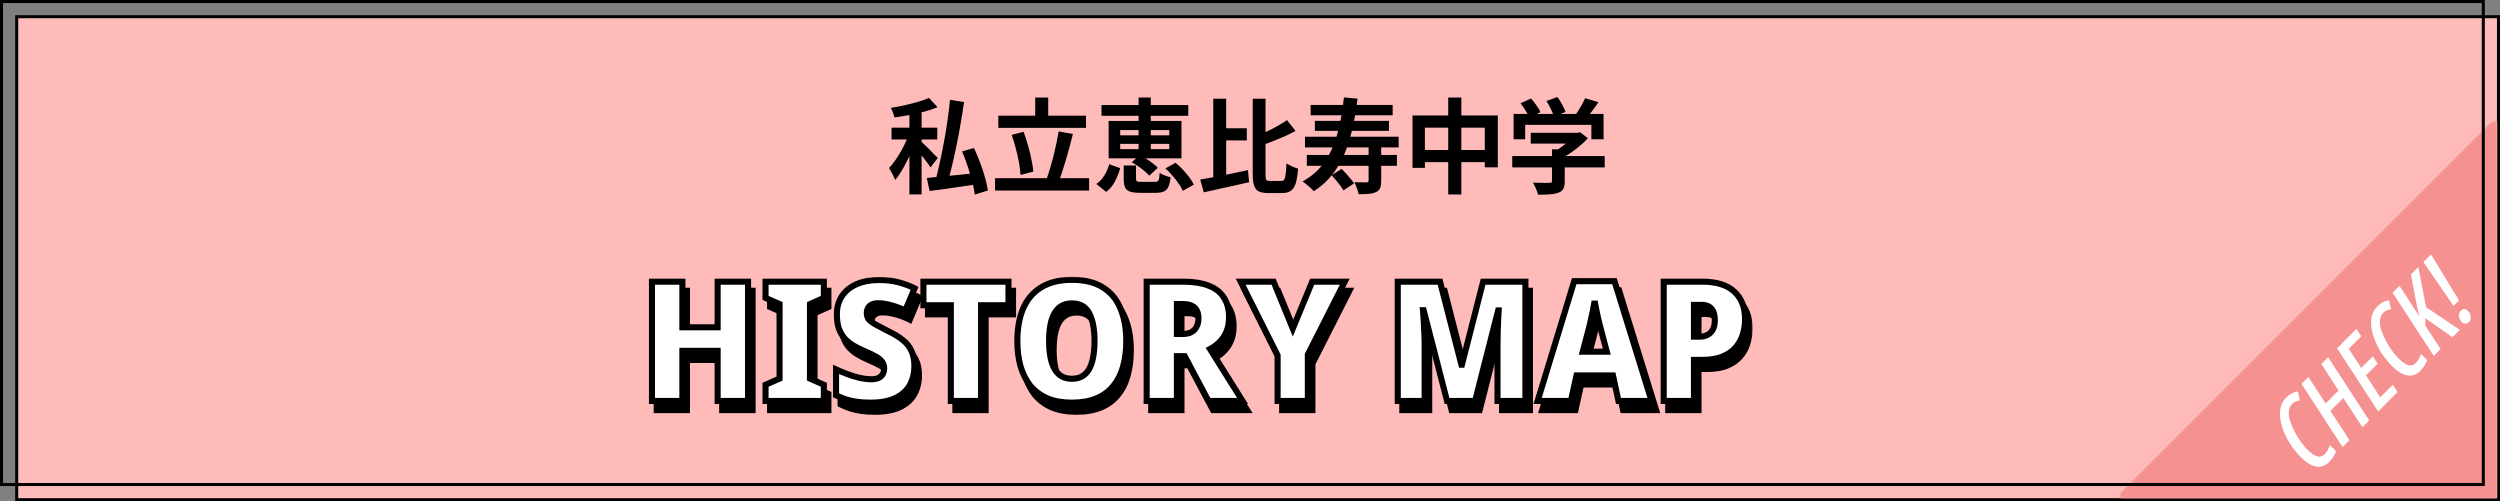
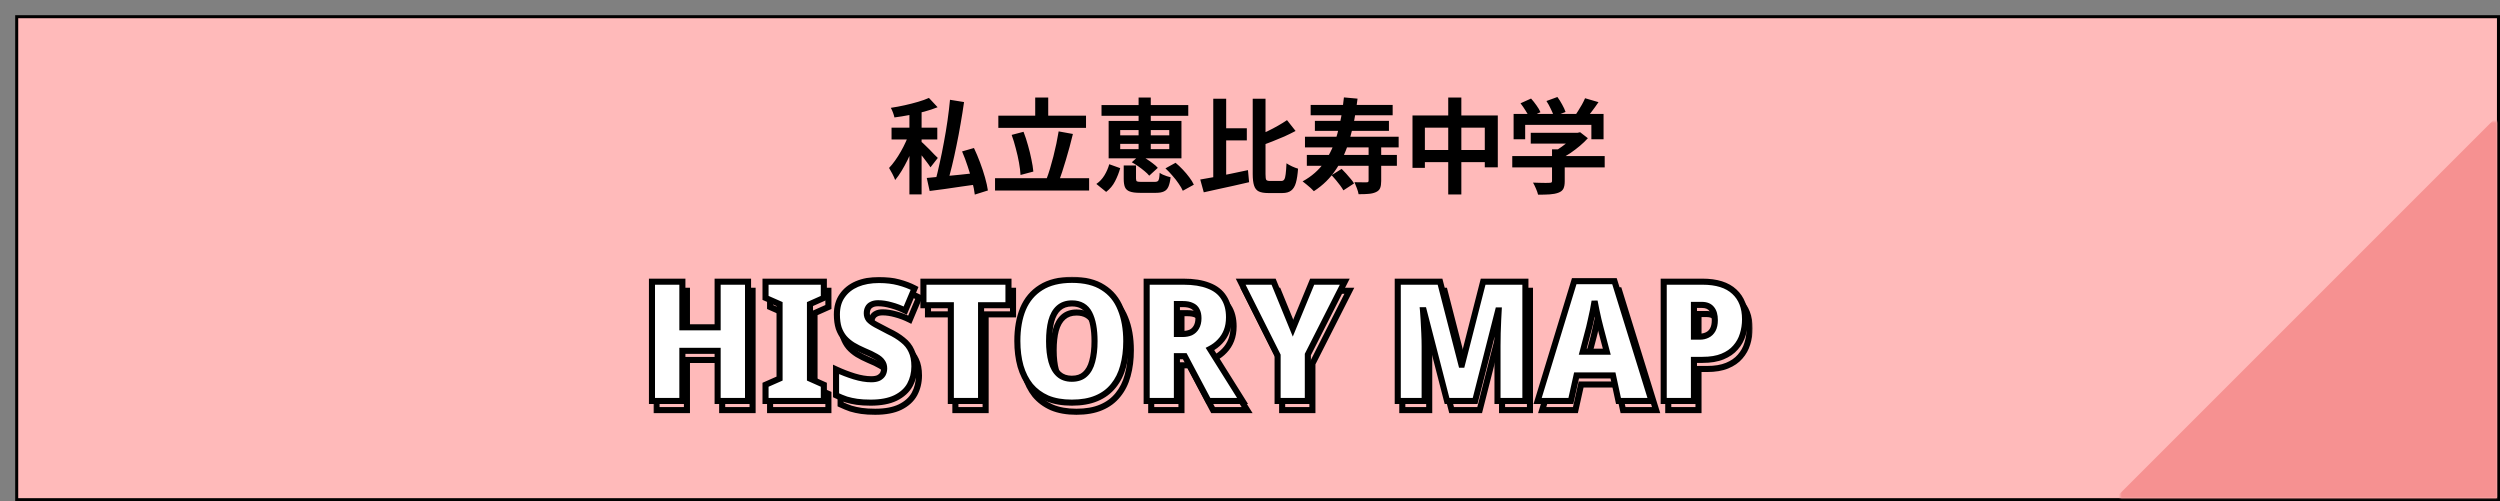
<svg xmlns="http://www.w3.org/2000/svg" width="823" height="165" viewBox="0 0 823 165" fill="none">
  <rect x="0" y="0" width="823" height="165" fill="#808080" stroke="none" />
  <rect x="5.5" y="5.5" width="817" height="159" fill="#FFBABA" stroke="black" />
  <mask id="mask0_38_173" style="mask-type:alpha" maskUnits="userSpaceOnUse" x="698" y="40" width="124" height="124">
    <path d="M822 164L698 164L698 40L822 40L822 164Z" fill="#D9D9D9" />
  </mask>
  <g mask="url(#mask0_38_173)">
    <path d="M840.694 335.035L683.008 177.349L840.694 19.664L998.379 177.349L840.694 335.035Z" fill="#F69191" />
  </g>
-   <path d="M766.703 152.137C765.869 152.97 764.956 153.467 763.962 153.627C762.984 153.772 761.943 153.579 760.837 153.05C759.731 152.521 758.585 151.664 757.399 150.478C756.421 149.5 755.475 148.362 754.562 147.064C753.632 145.75 752.839 144.363 752.182 142.905C751.508 141.43 751.036 139.964 750.763 138.505C750.475 137.031 750.467 135.644 750.739 134.346C750.996 133.032 751.613 131.886 752.59 130.908C753.167 130.331 753.776 129.866 754.417 129.514C755.059 129.161 755.74 128.945 756.461 128.864L757.158 131.822C756.629 131.87 756.156 131.99 755.74 132.182C755.323 132.342 754.946 132.591 754.61 132.927C753.921 133.617 753.544 134.474 753.48 135.5C753.416 136.526 753.576 137.632 753.961 138.818C754.361 139.988 754.882 141.166 755.523 142.352C756.148 143.522 756.822 144.596 757.543 145.573C758.264 146.551 758.937 147.352 759.562 147.978C760.829 149.244 761.918 149.997 762.832 150.237C763.746 150.478 764.555 150.245 765.26 149.54C765.629 149.172 765.957 148.731 766.246 148.218C766.518 147.689 766.775 147.128 767.015 146.535L769.035 148.603C768.778 149.276 768.442 149.917 768.025 150.526C767.624 151.119 767.184 151.656 766.703 152.137ZM771.188 147.17L757.653 126.374L759.913 124.114L765.587 132.817L769.842 128.562L764.192 119.835L766.428 117.599L779.94 138.419L777.704 140.655L771.429 131.014L767.173 135.27L773.448 144.91L771.188 147.17ZM782.904 135.455L769.369 114.659L775.74 108.288L777.326 110.692L773.191 114.827L777.326 121.126L781.149 117.303L782.712 119.731L778.889 123.554L783.577 130.791L787.712 126.655L789.275 129.084L782.904 135.455ZM796.708 122.132C795.874 122.965 794.961 123.462 793.967 123.622C792.989 123.766 791.948 123.574 790.842 123.045C789.736 122.516 788.59 121.659 787.404 120.473C786.426 119.495 785.48 118.357 784.567 117.059C783.637 115.745 782.844 114.358 782.187 112.9C781.514 111.425 781.041 109.959 780.768 108.5C780.48 107.025 780.472 105.639 780.744 104.341C781.001 103.027 781.618 101.881 782.595 100.903C783.172 100.326 783.781 99.861 784.423 99.508C785.064 99.156 785.745 98.939 786.466 98.859L787.163 101.816C786.634 101.865 786.162 101.985 785.745 102.177C785.328 102.337 784.951 102.586 784.615 102.922C783.926 103.612 783.549 104.469 783.485 105.495C783.421 106.521 783.581 107.627 783.966 108.813C784.366 109.983 784.887 111.161 785.528 112.347C786.154 113.517 786.827 114.591 787.548 115.568C788.269 116.546 788.942 117.347 789.567 117.972C790.834 119.239 791.924 119.992 792.837 120.232C793.751 120.473 794.56 120.24 795.265 119.535C795.634 119.167 795.963 118.726 796.251 118.213C796.524 117.684 796.78 117.123 797.02 116.53L799.04 118.598C798.783 119.271 798.447 119.912 798.03 120.521C797.629 121.114 797.189 121.651 796.708 122.132ZM801.193 117.165L787.658 96.369L789.918 94.109L796.457 104.159L795.688 100.937L793.668 90.359L796.121 87.906L798.669 101.129L809.776 108.582L807.348 111.011L798.405 104.76V107.164L803.453 114.905L801.193 117.165ZM807.709 100.696L797.78 86.247L800.28 83.747L809.512 98.893L807.709 100.696ZM812.758 106.034C812.405 106.386 812.029 106.57 811.628 106.586C811.227 106.603 810.843 106.426 810.474 106.058C810.105 105.689 809.833 105.288 809.656 104.855C809.48 104.391 809.424 103.934 809.488 103.485C809.568 103.02 809.801 102.596 810.185 102.211C810.506 101.89 810.867 101.738 811.267 101.754C811.668 101.77 812.037 101.946 812.373 102.283C812.966 102.876 813.295 103.541 813.359 104.278C813.423 104.984 813.223 105.569 812.758 106.034Z" fill="white" />
  <path d="M299.378 35.466H303.39V63.992H299.378V35.466ZM293.496 42.028H308.558V45.904H293.496V42.028ZM299.412 43.694L301.928 44.85C301.52 46.074 301.055 47.343 300.534 48.658C300.013 49.973 299.435 51.287 298.8 52.602C298.165 53.894 297.497 55.118 296.794 56.274C296.114 57.407 295.411 58.405 294.686 59.266C294.482 58.677 294.176 57.997 293.768 57.226C293.36 56.455 292.997 55.809 292.68 55.288C293.337 54.608 293.995 53.803 294.652 52.874C295.332 51.922 295.967 50.925 296.556 49.882C297.168 48.817 297.712 47.751 298.188 46.686C298.687 45.621 299.095 44.623 299.412 43.694ZM305.804 32.236L308.66 35.296C307.323 35.84 305.849 36.327 304.24 36.758C302.631 37.166 300.987 37.54 299.31 37.88C297.655 38.197 296.035 38.458 294.448 38.662C294.357 38.209 294.199 37.676 293.972 37.064C293.745 36.452 293.507 35.931 293.258 35.5C294.777 35.273 296.295 34.99 297.814 34.65C299.355 34.31 300.817 33.936 302.2 33.528C303.605 33.12 304.807 32.689 305.804 32.236ZM303.186 46.584C303.481 46.788 303.877 47.139 304.376 47.638C304.897 48.137 305.453 48.681 306.042 49.27C306.631 49.859 307.164 50.415 307.64 50.936C308.139 51.435 308.501 51.786 308.728 51.99L306.314 55.084C306.019 54.608 305.645 54.075 305.192 53.486C304.761 52.897 304.297 52.285 303.798 51.65C303.299 50.993 302.812 50.381 302.336 49.814C301.86 49.247 301.452 48.771 301.112 48.386L303.186 46.584ZM312.74 32.848L317.364 33.596C317.047 35.885 316.673 38.243 316.242 40.668C315.834 43.093 315.381 45.496 314.882 47.876C314.406 50.233 313.907 52.489 313.386 54.642C312.865 56.773 312.343 58.711 311.822 60.456L307.912 59.64C308.388 57.872 308.864 55.889 309.34 53.69C309.839 51.491 310.303 49.202 310.734 46.822C311.187 44.442 311.584 42.062 311.924 39.682C312.264 37.302 312.536 35.024 312.74 32.848ZM305.09 58.586C306.473 58.45 308.093 58.291 309.952 58.11C311.833 57.929 313.828 57.736 315.936 57.532C318.044 57.305 320.129 57.079 322.192 56.852L322.328 60.592C320.424 60.864 318.497 61.136 316.548 61.408C314.621 61.703 312.763 61.975 310.972 62.224C309.204 62.473 307.561 62.689 306.042 62.87L305.09 58.586ZM316.718 49.848L320.628 48.726C321.331 50.199 321.999 51.786 322.634 53.486C323.269 55.163 323.813 56.807 324.266 58.416C324.719 60.025 325.037 61.453 325.218 62.7L320.9 64.06C320.764 62.813 320.481 61.385 320.05 59.776C319.642 58.144 319.143 56.467 318.554 54.744C317.987 52.999 317.375 51.367 316.718 49.848ZM328.652 38.084H357.518V42.096H328.652V38.084ZM327.564 58.654H358.538V62.734H327.564V58.654ZM340.79 32.1H345.074V40.328H340.79V32.1ZM348.508 43.252L353.2 44.102C352.86 45.485 352.497 46.901 352.112 48.352C351.727 49.803 351.319 51.231 350.888 52.636C350.48 54.019 350.072 55.333 349.664 56.58C349.256 57.827 348.848 58.949 348.44 59.946L344.462 59.062C344.87 58.019 345.267 56.852 345.652 55.56C346.037 54.268 346.411 52.919 346.774 51.514C347.137 50.086 347.465 48.669 347.76 47.264C348.055 45.859 348.304 44.521 348.508 43.252ZM333.038 44.408L336.948 43.388C337.492 44.771 337.979 46.255 338.41 47.842C338.863 49.406 339.237 50.936 339.532 52.432C339.849 53.905 340.065 55.254 340.178 56.478L335.962 57.6C335.894 56.399 335.724 55.039 335.452 53.52C335.18 52.001 334.829 50.449 334.398 48.862C333.99 47.253 333.537 45.768 333.038 44.408ZM368.772 47.366V49.1H384.922V47.366H368.772ZM368.772 42.81V44.544H384.922V42.81H368.772ZM364.964 39.818H388.934V52.126H364.964V39.818ZM374.824 32.1H378.836V50.562H374.824V32.1ZM369.928 54.472H373.974V58.79C373.974 59.266 374.076 59.572 374.28 59.708C374.507 59.821 375.005 59.878 375.776 59.878C375.935 59.878 376.207 59.878 376.592 59.878C376.977 59.878 377.408 59.878 377.884 59.878C378.36 59.878 378.802 59.878 379.21 59.878C379.618 59.878 379.935 59.878 380.162 59.878C380.57 59.878 380.876 59.81 381.08 59.674C381.307 59.538 381.465 59.255 381.556 58.824C381.647 58.393 381.715 57.747 381.76 56.886C382.032 57.09 382.383 57.294 382.814 57.498C383.245 57.679 383.687 57.849 384.14 58.008C384.616 58.167 385.024 58.28 385.364 58.348C385.205 59.708 384.956 60.762 384.616 61.51C384.276 62.258 383.777 62.768 383.12 63.04C382.485 63.335 381.635 63.482 380.57 63.482C380.366 63.482 380.083 63.482 379.72 63.482C379.38 63.482 378.983 63.482 378.53 63.482C378.099 63.482 377.669 63.482 377.238 63.482C376.807 63.482 376.411 63.482 376.048 63.482C375.685 63.482 375.425 63.482 375.266 63.482C373.815 63.482 372.705 63.335 371.934 63.04C371.163 62.768 370.631 62.292 370.336 61.612C370.064 60.955 369.928 60.048 369.928 58.892V54.472ZM372.58 53.418L375.198 51.072C375.901 51.412 376.626 51.82 377.374 52.296C378.145 52.772 378.859 53.271 379.516 53.792C380.196 54.291 380.74 54.778 381.148 55.254L378.326 57.838C377.941 57.362 377.431 56.863 376.796 56.342C376.184 55.821 375.504 55.299 374.756 54.778C374.008 54.257 373.283 53.803 372.58 53.418ZM383.664 55.424L386.996 53.588C387.812 54.268 388.617 55.027 389.41 55.866C390.203 56.705 390.917 57.555 391.552 58.416C392.187 59.255 392.674 60.048 393.014 60.796L389.376 62.802C389.081 62.099 388.628 61.317 388.016 60.456C387.427 59.572 386.747 58.699 385.976 57.838C385.228 56.954 384.457 56.149 383.664 55.424ZM365.168 54.064L368.772 55.356C368.364 56.829 367.797 58.269 367.072 59.674C366.369 61.057 365.395 62.224 364.148 63.176L360.918 60.558C361.983 59.833 362.867 58.892 363.57 57.736C364.273 56.58 364.805 55.356 365.168 54.064ZM362.618 34.582H391.178V38.118H362.618V34.582ZM401.888 42.232H410.456V46.21H401.888V42.232ZM399.406 32.508H403.656V60.082L399.406 61.068V32.508ZM395.122 59.096C396.482 58.869 398.023 58.597 399.746 58.28C401.469 57.94 403.282 57.577 405.186 57.192C407.09 56.784 408.971 56.387 410.83 56.002L411.204 59.98C409.504 60.365 407.77 60.762 406.002 61.17C404.234 61.578 402.523 61.952 400.868 62.292C399.213 62.655 397.683 62.995 396.278 63.312L395.122 59.096ZM423.682 39.546L426.504 43.116C425.348 43.728 424.124 44.329 422.832 44.918C421.54 45.485 420.225 46.029 418.888 46.55C417.573 47.071 416.293 47.559 415.046 48.012C414.933 47.536 414.74 46.992 414.468 46.38C414.196 45.745 413.924 45.213 413.652 44.782C414.831 44.306 416.021 43.785 417.222 43.218C418.446 42.629 419.613 42.017 420.724 41.382C421.835 40.747 422.821 40.135 423.682 39.546ZM412.394 32.508H416.61V57.328C416.61 58.325 416.689 58.949 416.848 59.198C417.029 59.447 417.437 59.572 418.072 59.572C418.231 59.572 418.469 59.572 418.786 59.572C419.126 59.572 419.489 59.572 419.874 59.572C420.282 59.572 420.656 59.572 420.996 59.572C421.359 59.572 421.619 59.572 421.778 59.572C422.231 59.572 422.56 59.413 422.764 59.096C422.991 58.756 423.149 58.167 423.24 57.328C423.353 56.489 423.444 55.299 423.512 53.758C424.011 54.098 424.623 54.438 425.348 54.778C426.096 55.118 426.753 55.367 427.32 55.526C427.184 57.453 426.946 59.005 426.606 60.184C426.266 61.363 425.745 62.213 425.042 62.734C424.362 63.278 423.399 63.55 422.152 63.55C421.993 63.55 421.755 63.55 421.438 63.55C421.121 63.55 420.769 63.55 420.384 63.55C419.999 63.55 419.613 63.55 419.228 63.55C418.843 63.55 418.491 63.55 418.174 63.55C417.879 63.55 417.641 63.55 417.46 63.55C416.145 63.55 415.114 63.369 414.366 63.006C413.641 62.643 413.131 61.997 412.836 61.068C412.541 60.161 412.394 58.903 412.394 57.294V32.508ZM431.468 34.548H458.464V37.948H431.468V34.548ZM432.862 39.784H457.24V43.082H432.862V39.784ZM429.598 45.02H460.436V48.522H429.598V45.02ZM430.21 51.004H459.858V54.574H430.21V51.004ZM450.542 48.148H454.69V59.572C454.69 60.547 454.577 61.317 454.35 61.884C454.123 62.473 453.659 62.927 452.956 63.244C452.276 63.561 451.46 63.754 450.508 63.822C449.556 63.913 448.468 63.947 447.244 63.924C447.153 63.357 446.961 62.689 446.666 61.918C446.394 61.17 446.133 60.524 445.884 59.98C446.7 60.003 447.505 60.014 448.298 60.014C449.091 60.014 449.613 60.014 449.862 60.014C450.111 60.014 450.281 59.98 450.372 59.912C450.485 59.821 450.542 59.674 450.542 59.47V48.148ZM442.416 32.066L446.904 32.474C446.337 37.325 445.499 41.688 444.388 45.564C443.3 49.417 441.793 52.795 439.866 55.696C437.962 58.597 435.514 61.011 432.522 62.938C432.295 62.666 431.955 62.326 431.502 61.918C431.071 61.533 430.607 61.136 430.108 60.728C429.609 60.297 429.179 59.957 428.816 59.708C431.808 58.076 434.211 55.957 436.024 53.35C437.837 50.743 439.243 47.661 440.24 44.102C441.237 40.543 441.963 36.531 442.416 32.066ZM438.37 57.668L441.668 55.594C442.144 56.07 442.643 56.591 443.164 57.158C443.685 57.725 444.173 58.291 444.626 58.858C445.102 59.402 445.476 59.912 445.748 60.388L442.246 62.666C441.997 62.213 441.657 61.691 441.226 61.102C440.818 60.535 440.353 59.946 439.832 59.334C439.333 58.722 438.846 58.167 438.37 57.668ZM464.992 38.016H493.076V55.084H488.792V42.028H469.072V55.254H464.992V38.016ZM467.1 49.372H491.172V53.384H467.1V49.372ZM476.756 32.1H481.074V64.026H476.756V32.1ZM503.922 43.728H519.596V47.264H503.922V43.728ZM497.836 51.378H528.266V55.118H497.836V51.378ZM510.926 49.168H515.108V59.674C515.108 60.717 514.961 61.533 514.666 62.122C514.371 62.711 513.816 63.153 513 63.448C512.184 63.743 511.232 63.924 510.144 63.992C509.056 64.06 507.787 64.094 506.336 64.094C506.2 63.505 505.962 62.825 505.622 62.054C505.305 61.306 504.987 60.66 504.67 60.116C505.395 60.139 506.132 60.161 506.88 60.184C507.628 60.207 508.285 60.218 508.852 60.218C509.441 60.218 509.849 60.207 510.076 60.184C510.416 60.184 510.643 60.139 510.756 60.048C510.869 59.957 510.926 59.799 510.926 59.572V49.168ZM518.304 43.728H519.29L520.174 43.524L522.724 45.496C521.976 46.335 521.103 47.173 520.106 48.012C519.109 48.851 518.066 49.644 516.978 50.392C515.89 51.117 514.791 51.752 513.68 52.296C513.431 51.933 513.079 51.525 512.626 51.072C512.195 50.596 511.833 50.211 511.538 49.916C512.422 49.463 513.295 48.919 514.156 48.284C515.04 47.649 515.845 47.003 516.57 46.346C517.295 45.666 517.873 45.054 518.304 44.51V43.728ZM498.278 37.506H527.892V45.836H523.88V41.11H502.086V45.836H498.278V37.506ZM521.806 32.338L526.226 33.63C525.455 34.763 524.651 35.874 523.812 36.962C522.973 38.05 522.214 38.968 521.534 39.716L518.168 38.492C518.621 37.903 519.063 37.257 519.494 36.554C519.947 35.851 520.378 35.137 520.786 34.412C521.194 33.664 521.534 32.973 521.806 32.338ZM500.556 34.004L504.024 32.44C504.636 33.12 505.237 33.879 505.826 34.718C506.415 35.534 506.846 36.271 507.118 36.928L503.446 38.662C503.197 38.027 502.789 37.279 502.222 36.418C501.678 35.534 501.123 34.729 500.556 34.004ZM509.09 33.256L512.694 31.93C513.238 32.655 513.759 33.483 514.258 34.412C514.779 35.341 515.153 36.157 515.38 36.86L511.538 38.356C511.357 37.676 511.028 36.86 510.552 35.908C510.099 34.933 509.611 34.049 509.09 33.256Z" fill="black" />
  <mask id="path-6-outside-1_38_173" maskUnits="userSpaceOnUse" x="215" y="94" width="362" height="43" fill="black">
    <rect fill="white" x="215" y="94" width="362" height="43" />
-     <path d="M247.754 135H237.744V118.5H226.139V135H216.129V95.73H226.139V110.745H237.744V95.73H247.754V135ZM272.708 135H253.513V129.665L258.133 127.63V103.1L253.513 101.065V95.73H272.708V101.065L268.143 103.1V127.63L272.708 129.665V135ZM302.523 123.615C302.523 125.852 302.028 127.887 301.038 129.72C300.048 131.517 298.471 132.947 296.308 134.01C294.181 135.037 291.449 135.55 288.113 135.55C286.389 135.55 284.886 135.458 283.603 135.275C282.356 135.092 281.183 134.835 280.083 134.505C279.019 134.138 277.901 133.68 276.728 133.13V124.605C278.708 125.522 280.706 126.292 282.723 126.915C284.776 127.538 286.646 127.85 288.333 127.85C289.323 127.85 290.129 127.703 290.753 127.41C291.376 127.08 291.834 126.658 292.128 126.145C292.421 125.595 292.568 124.972 292.568 124.275C292.568 123.432 292.348 122.717 291.908 122.13C291.504 121.507 290.808 120.92 289.818 120.37C288.828 119.783 287.526 119.16 285.913 118.5C284.556 117.913 283.328 117.29 282.228 116.63C281.128 115.933 280.193 115.145 279.423 114.265C278.653 113.348 278.048 112.267 277.608 111.02C277.204 109.737 277.003 108.233 277.003 106.51C277.003 104.053 277.589 102 278.763 100.35C279.936 98.663 281.549 97.38 283.603 96.5C285.693 95.62 288.113 95.18 290.863 95.18C293.283 95.18 295.446 95.437 297.353 95.95C299.296 96.463 301.038 97.123 302.578 97.93L299.498 105.245C297.958 104.475 296.418 103.888 294.878 103.485C293.338 103.045 291.908 102.825 290.588 102.825C289.708 102.825 288.993 102.972 288.443 103.265C287.893 103.522 287.489 103.907 287.233 104.42C286.976 104.897 286.848 105.465 286.848 106.125C286.848 106.895 287.068 107.573 287.508 108.16C287.984 108.71 288.754 109.278 289.818 109.865C290.881 110.452 292.311 111.203 294.108 112.12C295.904 112.963 297.426 113.898 298.673 114.925C299.956 115.915 300.909 117.107 301.533 118.5C302.193 119.857 302.523 121.562 302.523 123.615ZM324.469 135H314.514V103.485H305.494V95.73H333.489V103.485H324.469V135ZM372.27 115.31C372.27 118.353 371.921 121.122 371.225 123.615C370.565 126.072 369.501 128.198 368.035 129.995C366.605 131.792 364.753 133.167 362.48 134.12C360.243 135.073 357.53 135.55 354.34 135.55C351.223 135.55 348.528 135.073 346.255 134.12C344.018 133.13 342.166 131.755 340.7 129.995C339.27 128.198 338.188 126.053 337.455 123.56C336.758 121.067 336.41 118.298 336.41 115.255C336.41 111.185 337.033 107.647 338.28 104.64C339.563 101.633 341.525 99.305 344.165 97.655C346.841 95.968 350.251 95.125 354.395 95.125C358.611 95.125 362.021 95.968 364.625 97.655C367.265 99.305 369.19 101.652 370.4 104.695C371.646 107.702 372.27 111.24 372.27 115.31ZM346.86 115.31C346.86 117.877 347.116 120.095 347.63 121.965C348.143 123.798 348.95 125.21 350.05 126.2C351.15 127.19 352.58 127.685 354.34 127.685C356.173 127.685 357.621 127.19 358.685 126.2C359.785 125.21 360.573 123.798 361.05 121.965C361.563 120.095 361.82 117.877 361.82 115.31C361.82 111.423 361.251 108.38 360.115 106.18C358.978 103.98 357.071 102.88 354.395 102.88C352.598 102.88 351.131 103.393 349.995 104.42C348.895 105.41 348.088 106.84 347.575 108.71C347.098 110.543 346.86 112.743 346.86 115.31ZM391.081 95.73C394.417 95.73 397.186 96.17 399.386 97.05C401.622 97.893 403.291 99.195 404.391 100.955C405.527 102.678 406.096 104.842 406.096 107.445C406.096 109.132 405.839 110.635 405.326 111.955C404.812 113.275 404.079 114.43 403.126 115.42C402.209 116.41 401.109 117.235 399.826 117.895L410.551 135H399.331L391.521 120.26H388.936V135H378.981V95.73H391.081ZM390.916 103.1H388.936V112.945H390.806C391.832 112.945 392.731 112.78 393.501 112.45C394.271 112.083 394.876 111.515 395.316 110.745C395.792 109.938 396.031 108.948 396.031 107.775C396.031 106.712 395.847 105.85 395.481 105.19C395.151 104.493 394.601 103.98 393.831 103.65C393.097 103.283 392.126 103.1 390.916 103.1ZM427.092 111.185L433.472 95.73H444.197L432.042 119.71V135H422.087V119.985L409.932 95.73H420.767L427.092 111.185ZM477.867 135L470.167 105.135H469.947C470.02 105.868 470.094 106.913 470.167 108.27C470.24 109.627 470.314 111.093 470.387 112.67C470.46 114.247 470.497 115.713 470.497 117.07V135H461.642V95.73H475.557L482.597 123.065H482.762L489.747 95.73H503.662V135H494.477V116.795C494.477 115.548 494.495 114.173 494.532 112.67C494.569 111.13 494.624 109.682 494.697 108.325C494.77 106.968 494.825 105.923 494.862 105.19H494.697L487.107 135H477.867ZM534.306 135L532.491 126.585H520.501L518.631 135H507.686L519.731 95.565H532.986L545.196 135H534.306ZM528.366 110.855C528.182 110.048 527.962 109.168 527.706 108.215C527.486 107.225 527.266 106.217 527.046 105.19C526.826 104.127 526.624 103.1 526.441 102.11C526.294 103.1 526.111 104.127 525.891 105.19C525.671 106.217 525.451 107.225 525.231 108.215C525.047 109.168 524.846 110.048 524.626 110.855L522.536 118.775H530.456L528.366 110.855ZM561.951 95.73C566.607 95.73 570.109 96.83 572.456 99.03C574.802 101.193 575.976 104.218 575.976 108.105C575.976 109.865 575.719 111.552 575.206 113.165C574.729 114.742 573.941 116.153 572.841 117.4C571.777 118.647 570.347 119.637 568.551 120.37C566.791 121.103 564.591 121.47 561.951 121.47H559.146V135H549.191V95.73H561.951ZM561.786 103.375H559.146V113.825H561.126C562.006 113.825 562.812 113.642 563.546 113.275C564.316 112.908 564.921 112.322 565.361 111.515C565.801 110.708 566.021 109.663 566.021 108.38C566.021 106.767 565.672 105.538 564.976 104.695C564.279 103.815 563.216 103.375 561.786 103.375Z" />
  </mask>
-   <path d="M247.754 135H237.744V118.5H226.139V135H216.129V95.73H226.139V110.745H237.744V95.73H247.754V135ZM272.708 135H253.513V129.665L258.133 127.63V103.1L253.513 101.065V95.73H272.708V101.065L268.143 103.1V127.63L272.708 129.665V135ZM302.523 123.615C302.523 125.852 302.028 127.887 301.038 129.72C300.048 131.517 298.471 132.947 296.308 134.01C294.181 135.037 291.449 135.55 288.113 135.55C286.389 135.55 284.886 135.458 283.603 135.275C282.356 135.092 281.183 134.835 280.083 134.505C279.019 134.138 277.901 133.68 276.728 133.13V124.605C278.708 125.522 280.706 126.292 282.723 126.915C284.776 127.538 286.646 127.85 288.333 127.85C289.323 127.85 290.129 127.703 290.753 127.41C291.376 127.08 291.834 126.658 292.128 126.145C292.421 125.595 292.568 124.972 292.568 124.275C292.568 123.432 292.348 122.717 291.908 122.13C291.504 121.507 290.808 120.92 289.818 120.37C288.828 119.783 287.526 119.16 285.913 118.5C284.556 117.913 283.328 117.29 282.228 116.63C281.128 115.933 280.193 115.145 279.423 114.265C278.653 113.348 278.048 112.267 277.608 111.02C277.204 109.737 277.003 108.233 277.003 106.51C277.003 104.053 277.589 102 278.763 100.35C279.936 98.663 281.549 97.38 283.603 96.5C285.693 95.62 288.113 95.18 290.863 95.18C293.283 95.18 295.446 95.437 297.353 95.95C299.296 96.463 301.038 97.123 302.578 97.93L299.498 105.245C297.958 104.475 296.418 103.888 294.878 103.485C293.338 103.045 291.908 102.825 290.588 102.825C289.708 102.825 288.993 102.972 288.443 103.265C287.893 103.522 287.489 103.907 287.233 104.42C286.976 104.897 286.848 105.465 286.848 106.125C286.848 106.895 287.068 107.573 287.508 108.16C287.984 108.71 288.754 109.278 289.818 109.865C290.881 110.452 292.311 111.203 294.108 112.12C295.904 112.963 297.426 113.898 298.673 114.925C299.956 115.915 300.909 117.107 301.533 118.5C302.193 119.857 302.523 121.562 302.523 123.615ZM324.469 135H314.514V103.485H305.494V95.73H333.489V103.485H324.469V135ZM372.27 115.31C372.27 118.353 371.921 121.122 371.225 123.615C370.565 126.072 369.501 128.198 368.035 129.995C366.605 131.792 364.753 133.167 362.48 134.12C360.243 135.073 357.53 135.55 354.34 135.55C351.223 135.55 348.528 135.073 346.255 134.12C344.018 133.13 342.166 131.755 340.7 129.995C339.27 128.198 338.188 126.053 337.455 123.56C336.758 121.067 336.41 118.298 336.41 115.255C336.41 111.185 337.033 107.647 338.28 104.64C339.563 101.633 341.525 99.305 344.165 97.655C346.841 95.968 350.251 95.125 354.395 95.125C358.611 95.125 362.021 95.968 364.625 97.655C367.265 99.305 369.19 101.652 370.4 104.695C371.646 107.702 372.27 111.24 372.27 115.31ZM346.86 115.31C346.86 117.877 347.116 120.095 347.63 121.965C348.143 123.798 348.95 125.21 350.05 126.2C351.15 127.19 352.58 127.685 354.34 127.685C356.173 127.685 357.621 127.19 358.685 126.2C359.785 125.21 360.573 123.798 361.05 121.965C361.563 120.095 361.82 117.877 361.82 115.31C361.82 111.423 361.251 108.38 360.115 106.18C358.978 103.98 357.071 102.88 354.395 102.88C352.598 102.88 351.131 103.393 349.995 104.42C348.895 105.41 348.088 106.84 347.575 108.71C347.098 110.543 346.86 112.743 346.86 115.31ZM391.081 95.73C394.417 95.73 397.186 96.17 399.386 97.05C401.622 97.893 403.291 99.195 404.391 100.955C405.527 102.678 406.096 104.842 406.096 107.445C406.096 109.132 405.839 110.635 405.326 111.955C404.812 113.275 404.079 114.43 403.126 115.42C402.209 116.41 401.109 117.235 399.826 117.895L410.551 135H399.331L391.521 120.26H388.936V135H378.981V95.73H391.081ZM390.916 103.1H388.936V112.945H390.806C391.832 112.945 392.731 112.78 393.501 112.45C394.271 112.083 394.876 111.515 395.316 110.745C395.792 109.938 396.031 108.948 396.031 107.775C396.031 106.712 395.847 105.85 395.481 105.19C395.151 104.493 394.601 103.98 393.831 103.65C393.097 103.283 392.126 103.1 390.916 103.1ZM427.092 111.185L433.472 95.73H444.197L432.042 119.71V135H422.087V119.985L409.932 95.73H420.767L427.092 111.185ZM477.867 135L470.167 105.135H469.947C470.02 105.868 470.094 106.913 470.167 108.27C470.24 109.627 470.314 111.093 470.387 112.67C470.46 114.247 470.497 115.713 470.497 117.07V135H461.642V95.73H475.557L482.597 123.065H482.762L489.747 95.73H503.662V135H494.477V116.795C494.477 115.548 494.495 114.173 494.532 112.67C494.569 111.13 494.624 109.682 494.697 108.325C494.77 106.968 494.825 105.923 494.862 105.19H494.697L487.107 135H477.867ZM534.306 135L532.491 126.585H520.501L518.631 135H507.686L519.731 95.565H532.986L545.196 135H534.306ZM528.366 110.855C528.182 110.048 527.962 109.168 527.706 108.215C527.486 107.225 527.266 106.217 527.046 105.19C526.826 104.127 526.624 103.1 526.441 102.11C526.294 103.1 526.111 104.127 525.891 105.19C525.671 106.217 525.451 107.225 525.231 108.215C525.047 109.168 524.846 110.048 524.626 110.855L522.536 118.775H530.456L528.366 110.855ZM561.951 95.73C566.607 95.73 570.109 96.83 572.456 99.03C574.802 101.193 575.976 104.218 575.976 108.105C575.976 109.865 575.719 111.552 575.206 113.165C574.729 114.742 573.941 116.153 572.841 117.4C571.777 118.647 570.347 119.637 568.551 120.37C566.791 121.103 564.591 121.47 561.951 121.47H559.146V135H549.191V95.73H561.951ZM561.786 103.375H559.146V113.825H561.126C562.006 113.825 562.812 113.642 563.546 113.275C564.316 112.908 564.921 112.322 565.361 111.515C565.801 110.708 566.021 109.663 566.021 108.38C566.021 106.767 565.672 105.538 564.976 104.695C564.279 103.815 563.216 103.375 561.786 103.375Z" fill="black" />
  <path d="M247.754 135V136H248.754V135H247.754ZM237.744 135H236.744V136H237.744V135ZM237.744 118.5H238.744V117.5H237.744V118.5ZM226.139 118.5V117.5H225.139V118.5H226.139ZM226.139 135V136H227.139V135H226.139ZM216.129 135H215.129V136H216.129V135ZM216.129 95.73V94.73H215.129V95.73H216.129ZM226.139 95.73H227.139V94.73H226.139V95.73ZM226.139 110.745H225.139V111.745H226.139V110.745ZM237.744 110.745V111.745H238.744V110.745H237.744ZM237.744 95.73V94.73H236.744V95.73H237.744ZM247.754 95.73H248.754V94.73H247.754V95.73ZM247.754 134H237.744V136H247.754V134ZM238.744 135V118.5H236.744V135H238.744ZM237.744 117.5H226.139V119.5H237.744V117.5ZM225.139 118.5V135H227.139V118.5H225.139ZM226.139 134H216.129V136H226.139V134ZM217.129 135V95.73H215.129V135H217.129ZM216.129 96.73H226.139V94.73H216.129V96.73ZM225.139 95.73V110.745H227.139V95.73H225.139ZM226.139 111.745H237.744V109.745H226.139V111.745ZM238.744 110.745V95.73H236.744V110.745H238.744ZM237.744 96.73H247.754V94.73H237.744V96.73ZM246.754 95.73V135H248.754V95.73H246.754ZM272.708 135V136H273.708V135H272.708ZM253.513 135H252.513V136H253.513V135ZM253.513 129.665L253.11 128.75L252.513 129.013V129.665H253.513ZM258.133 127.63L258.536 128.545L259.133 128.282V127.63H258.133ZM258.133 103.1H259.133V102.448L258.536 102.185L258.133 103.1ZM253.513 101.065H252.513V101.717L253.11 101.98L253.513 101.065ZM253.513 95.73V94.73H252.513V95.73H253.513ZM272.708 95.73H273.708V94.73H272.708V95.73ZM272.708 101.065L273.115 101.978L273.708 101.714V101.065H272.708ZM268.143 103.1L267.736 102.187L267.143 102.451V103.1H268.143ZM268.143 127.63H267.143V128.279L267.736 128.543L268.143 127.63ZM272.708 129.665H273.708V129.016L273.115 128.752L272.708 129.665ZM272.708 134H253.513V136H272.708V134ZM254.513 135V129.665H252.513V135H254.513ZM253.916 130.58L258.536 128.545L257.73 126.715L253.11 128.75L253.916 130.58ZM259.133 127.63V103.1H257.133V127.63H259.133ZM258.536 102.185L253.916 100.15L253.11 101.98L257.73 104.015L258.536 102.185ZM254.513 101.065V95.73H252.513V101.065H254.513ZM253.513 96.73H272.708V94.73H253.513V96.73ZM271.708 95.73V101.065H273.708V95.73H271.708ZM272.301 100.152L267.736 102.187L268.55 104.013L273.115 101.978L272.301 100.152ZM267.143 103.1V127.63H269.143V103.1H267.143ZM267.736 128.543L272.301 130.578L273.115 128.752L268.55 126.717L267.736 128.543ZM271.708 129.665V135H273.708V129.665H271.708ZM301.038 129.72L301.914 130.203L301.918 130.195L301.038 129.72ZM296.308 134.01L296.742 134.911L296.749 134.907L296.308 134.01ZM283.603 135.275L283.457 136.264L283.461 136.265L283.603 135.275ZM280.083 134.505L279.757 135.45L279.776 135.457L279.795 135.463L280.083 134.505ZM276.728 133.13H275.728V133.766L276.303 134.035L276.728 133.13ZM276.728 124.605L277.148 123.698L275.728 123.04V124.605H276.728ZM282.723 126.915L282.427 127.87L282.432 127.872L282.723 126.915ZM290.753 127.41L291.178 128.315L291.2 128.305L291.221 128.294L290.753 127.41ZM292.128 126.145L292.996 126.641L293.003 126.628L293.01 126.616L292.128 126.145ZM291.908 122.13L291.068 122.673L291.087 122.702L291.108 122.73L291.908 122.13ZM289.818 120.37L289.308 121.23L289.32 121.237L289.332 121.244L289.818 120.37ZM285.913 118.5L285.516 119.418L285.525 119.422L285.534 119.426L285.913 118.5ZM282.228 116.63L281.693 117.475L281.703 117.481L281.713 117.487L282.228 116.63ZM279.423 114.265L278.657 114.908L278.663 114.916L278.67 114.924L279.423 114.265ZM277.608 111.02L276.654 111.32L276.659 111.336L276.665 111.353L277.608 111.02ZM278.763 100.35L279.578 100.93L279.584 100.921L278.763 100.35ZM283.603 96.5L283.215 95.578L283.209 95.581L283.603 96.5ZM297.353 95.95L297.093 96.916L297.097 96.917L297.353 95.95ZM302.578 97.93L303.499 98.318L303.856 97.471L303.042 97.044L302.578 97.93ZM299.498 105.245L299.05 106.139L300.005 106.617L300.419 105.633L299.498 105.245ZM294.878 103.485L294.603 104.447L294.614 104.45L294.624 104.452L294.878 103.485ZM288.443 103.265L288.866 104.171L288.89 104.16L288.913 104.147L288.443 103.265ZM287.233 104.42L288.113 104.894L288.12 104.881L288.127 104.867L287.233 104.42ZM287.508 108.16L286.708 108.76L286.729 108.788L286.752 108.815L287.508 108.16ZM294.108 112.12L293.653 113.011L293.668 113.018L293.683 113.025L294.108 112.12ZM298.673 114.925L298.037 115.697L298.049 115.707L298.062 115.717L298.673 114.925ZM301.533 118.5L300.62 118.908L300.626 118.923L300.633 118.937L301.533 118.5ZM301.523 123.615C301.523 125.698 301.063 127.568 300.158 129.245L301.918 130.195C302.992 128.205 303.523 126.005 303.523 123.615H301.523ZM300.162 129.237C299.287 130.825 297.879 132.123 295.867 133.113L296.749 134.907C299.063 133.77 300.808 132.209 301.913 130.203L300.162 129.237ZM295.873 133.109C293.926 134.049 291.357 134.55 288.113 134.55V136.55C291.542 136.55 294.436 136.024 296.742 134.911L295.873 133.109ZM288.113 134.55C286.422 134.55 284.968 134.46 283.744 134.285L283.461 136.265C284.804 136.457 286.356 136.55 288.113 136.55V134.55ZM283.748 134.286C282.545 134.109 281.419 133.862 280.37 133.547L279.795 135.463C280.946 135.808 282.167 136.075 283.457 136.264L283.748 134.286ZM280.409 133.56C279.383 133.206 278.298 132.762 277.152 132.225L276.303 134.035C277.504 134.598 278.655 135.071 279.757 135.45L280.409 133.56ZM277.728 133.13V124.605H275.728V133.13H277.728ZM276.308 125.512C278.327 126.447 280.367 127.233 282.427 127.87L283.018 125.96C281.045 125.35 279.089 124.596 277.148 123.698L276.308 125.512ZM282.432 127.872C284.555 128.516 286.525 128.85 288.333 128.85V126.85C286.767 126.85 284.997 126.56 283.013 125.958L282.432 127.872ZM288.333 128.85C289.41 128.85 290.377 128.692 291.178 128.315L290.327 126.505C289.882 126.715 289.235 126.85 288.333 126.85V128.85ZM291.221 128.294C291.979 127.892 292.592 127.348 292.996 126.641L291.259 125.649C291.077 125.968 290.773 126.268 290.285 126.526L291.221 128.294ZM293.01 126.616C293.389 125.904 293.568 125.116 293.568 124.275H291.568C291.568 124.827 291.453 125.286 291.245 125.674L293.01 126.616ZM293.568 124.275C293.568 123.249 293.296 122.315 292.708 121.53L291.108 122.73C291.399 123.118 291.568 123.614 291.568 124.275H293.568ZM292.747 121.587C292.22 120.772 291.368 120.087 290.303 119.496L289.332 121.244C290.247 121.753 290.789 122.241 291.068 122.673L292.747 121.587ZM290.327 119.51C289.28 118.889 287.929 118.245 286.291 117.574L285.534 119.426C287.123 120.075 288.375 120.678 289.308 121.23L290.327 119.51ZM286.31 117.582C284.987 117.01 283.799 116.407 282.742 115.773L281.713 117.487C282.856 118.173 284.125 118.816 285.516 119.418L286.31 117.582ZM282.763 115.785C281.735 115.134 280.875 114.407 280.175 113.606L278.67 114.924C279.51 115.883 280.521 116.733 281.693 117.475L282.763 115.785ZM280.188 113.622C279.503 112.806 278.955 111.832 278.551 110.687L276.665 111.353C277.14 112.701 277.802 113.89 278.657 114.908L280.188 113.622ZM278.562 110.72C278.196 109.557 278.003 108.159 278.003 106.51H276.003C276.003 108.308 276.213 109.917 276.654 111.32L278.562 110.72ZM278.003 106.51C278.003 104.216 278.548 102.377 279.578 100.93L277.948 99.77C276.63 101.623 276.003 103.891 276.003 106.51H278.003ZM279.584 100.921C280.641 99.401 282.1 98.232 283.997 97.419L283.209 95.581C280.999 96.528 279.231 97.925 277.942 99.779L279.584 100.921ZM283.991 97.422C285.935 96.603 288.218 96.18 290.863 96.18V94.18C288.007 94.18 285.451 94.637 283.215 95.578L283.991 97.422ZM290.863 96.18C293.214 96.18 295.287 96.43 297.093 96.916L297.613 94.984C295.605 94.444 293.352 94.18 290.863 94.18V96.18ZM297.097 96.917C298.979 97.414 300.649 98.049 302.114 98.816L303.042 97.044C301.426 96.198 299.613 95.513 297.608 94.983L297.097 96.917ZM301.656 97.542L298.576 104.857L300.419 105.633L303.499 98.318L301.656 97.542ZM299.945 104.351C298.348 103.552 296.743 102.94 295.131 102.518L294.624 104.452C296.092 104.837 297.567 105.398 299.05 106.139L299.945 104.351ZM295.152 102.523C293.541 102.063 292.018 101.825 290.588 101.825V103.825C291.797 103.825 293.134 104.027 294.603 104.447L295.152 102.523ZM290.588 101.825C289.607 101.825 288.714 101.987 287.972 102.383L288.913 104.147C289.271 103.956 289.808 103.825 290.588 103.825V101.825ZM288.02 102.359C287.278 102.705 286.702 103.246 286.338 103.973L288.127 104.867C288.277 104.568 288.507 104.338 288.866 104.171L288.02 102.359ZM286.352 103.946C286.002 104.597 285.848 105.335 285.848 106.125H287.848C287.848 105.595 287.95 105.196 288.113 104.894L286.352 103.946ZM285.848 106.125C285.848 107.1 286.131 107.991 286.708 108.76L288.308 107.56C288.004 107.155 287.848 106.69 287.848 106.125H285.848ZM286.752 108.815C287.34 109.494 288.228 110.13 289.335 110.741L290.301 108.989C289.281 108.427 288.628 107.926 288.263 107.505L286.752 108.815ZM289.335 110.741C290.411 111.335 291.852 112.092 293.653 113.011L294.562 111.229C292.77 110.315 291.35 109.569 290.301 108.989L289.335 110.741ZM293.683 113.025C295.42 113.841 296.867 114.734 298.037 115.697L299.308 114.153C297.985 113.063 296.388 112.086 294.533 111.215L293.683 113.025ZM298.062 115.717C299.223 116.612 300.068 117.675 300.62 118.908L302.445 118.092C301.751 116.538 300.689 115.218 299.283 114.133L298.062 115.717ZM300.633 118.937C301.208 120.118 301.523 121.661 301.523 123.615H303.523C303.523 121.462 303.178 119.595 302.432 118.063L300.633 118.937ZM324.469 135V136H325.469V135H324.469ZM314.514 135H313.514V136H314.514V135ZM314.514 103.485H315.514V102.485H314.514V103.485ZM305.494 103.485H304.494V104.485H305.494V103.485ZM305.494 95.73V94.73H304.494V95.73H305.494ZM333.489 95.73H334.489V94.73H333.489V95.73ZM333.489 103.485V104.485H334.489V103.485H333.489ZM324.469 103.485V102.485H323.469V103.485H324.469ZM324.469 134H314.514V136H324.469V134ZM315.514 135V103.485H313.514V135H315.514ZM314.514 102.485H305.494V104.485H314.514V102.485ZM306.494 103.485V95.73H304.494V103.485H306.494ZM305.494 96.73H333.489V94.73H305.494V96.73ZM332.489 95.73V103.485H334.489V95.73H332.489ZM333.489 102.485H324.469V104.485H333.489V102.485ZM323.469 103.485V135H325.469V103.485H323.469ZM371.225 123.615L370.261 123.346L370.259 123.356L371.225 123.615ZM368.035 129.995L367.26 129.363L367.252 129.372L368.035 129.995ZM362.48 134.12L362.093 133.198L362.087 133.2L362.48 134.12ZM346.255 134.12L345.85 135.034L345.859 135.038L345.868 135.042L346.255 134.12ZM340.7 129.995L339.917 130.618L339.924 130.627L339.931 130.635L340.7 129.995ZM337.455 123.56L336.491 123.829L336.495 123.842L337.455 123.56ZM338.28 104.64L337.36 104.247L337.356 104.257L338.28 104.64ZM344.165 97.655L344.695 98.503L344.698 98.501L344.165 97.655ZM364.625 97.655L364.081 98.494L364.088 98.499L364.095 98.503L364.625 97.655ZM370.4 104.695L369.47 105.064L369.473 105.071L369.476 105.078L370.4 104.695ZM347.63 121.965L346.665 122.23L346.667 122.235L347.63 121.965ZM350.05 126.2L350.719 125.457L350.05 126.2ZM358.685 126.2L358.016 125.457L358.009 125.462L358.003 125.468L358.685 126.2ZM361.05 121.965L360.085 121.7L360.082 121.713L361.05 121.965ZM360.115 106.18L361.003 105.721L360.115 106.18ZM349.995 104.42L350.664 105.163L350.665 105.162L349.995 104.42ZM347.575 108.71L346.61 108.445L346.607 108.458L347.575 108.71ZM371.27 115.31C371.27 118.278 370.93 120.954 370.261 123.346L372.188 123.884C372.913 121.289 373.27 118.429 373.27 115.31H371.27ZM370.259 123.356C369.632 125.689 368.629 127.686 367.26 129.363L368.809 130.627C370.374 128.711 371.497 126.454 372.19 123.874L370.259 123.356ZM367.252 129.372C365.934 131.028 364.223 132.305 362.093 133.198L362.866 135.042C365.283 134.029 367.275 132.555 368.817 130.618L367.252 129.372ZM362.087 133.2C360.007 134.087 357.435 134.55 354.34 134.55V136.55C357.624 136.55 360.479 136.06 362.872 135.04L362.087 133.2ZM354.34 134.55C351.322 134.55 348.764 134.088 346.641 133.198L345.868 135.042C348.291 136.059 351.124 136.55 354.34 136.55V134.55ZM346.659 133.206C344.554 132.274 342.829 130.989 341.468 129.355L339.931 130.635C341.503 132.521 343.482 133.986 345.85 135.034L346.659 133.206ZM341.482 129.372C340.142 127.689 339.116 125.664 338.414 123.278L336.495 123.842C337.26 126.443 338.397 128.708 339.917 130.618L341.482 129.372ZM338.418 123.291C337.749 120.899 337.41 118.223 337.41 115.255H335.41C335.41 118.374 335.766 121.234 336.491 123.829L338.418 123.291ZM337.41 115.255C337.41 111.285 338.018 107.882 339.203 105.023L337.356 104.257C336.048 107.411 335.41 111.085 335.41 115.255H337.41ZM339.199 105.033C340.407 102.204 342.237 100.039 344.695 98.503L343.635 96.807C340.812 98.571 338.719 101.063 337.36 104.247L339.199 105.033ZM344.698 98.501C347.172 96.942 350.383 96.125 354.395 96.125V94.125C350.12 94.125 346.51 94.995 343.631 96.809L344.698 98.501ZM354.395 96.125C358.486 96.125 361.688 96.944 364.081 98.494L365.168 96.816C362.354 94.993 358.737 94.125 354.395 94.125V96.125ZM364.095 98.503C366.544 100.034 368.335 102.208 369.47 105.064L371.329 104.326C370.044 101.095 367.985 98.576 365.155 96.807L364.095 98.503ZM369.476 105.078C370.661 107.937 371.27 111.34 371.27 115.31H373.27C373.27 111.14 372.631 107.466 371.323 104.312L369.476 105.078ZM345.86 115.31C345.86 117.939 346.122 120.251 346.665 122.23L348.594 121.7C348.11 119.939 347.86 117.814 347.86 115.31H345.86ZM346.667 122.235C347.217 124.199 348.104 125.795 349.381 126.943L350.719 125.457C349.795 124.625 349.069 123.398 348.592 121.695L346.667 122.235ZM349.381 126.943C350.698 128.129 352.382 128.685 354.34 128.685V126.685C352.777 126.685 351.601 126.251 350.719 125.457L349.381 126.943ZM354.34 128.685C356.357 128.685 358.073 128.136 359.366 126.932L358.003 125.468C357.17 126.244 355.989 126.685 354.34 126.685V128.685ZM359.353 126.943C360.635 125.79 361.505 124.187 362.017 122.217L360.082 121.713C359.641 123.41 358.934 124.63 358.016 125.457L359.353 126.943ZM362.014 122.23C362.557 120.251 362.82 117.939 362.82 115.31H360.82C360.82 117.814 360.569 119.939 360.085 121.7L362.014 122.23ZM362.82 115.31C362.82 111.346 362.243 108.121 361.003 105.721L359.226 106.639C360.259 108.639 360.82 111.501 360.82 115.31H362.82ZM361.003 105.721C360.358 104.473 359.471 103.496 358.332 102.839C357.197 102.184 355.871 101.88 354.395 101.88V103.88C355.595 103.88 356.561 104.126 357.332 104.571C358.1 105.014 358.734 105.687 359.226 106.639L361.003 105.721ZM354.395 101.88C352.396 101.88 350.676 102.457 349.324 103.678L350.665 105.162C351.587 104.33 352.8 103.88 354.395 103.88V101.88ZM349.326 103.677C348.045 104.829 347.159 106.447 346.61 108.445L348.539 108.975C349.017 107.233 349.744 105.991 350.663 105.163L349.326 103.677ZM346.607 108.458C346.103 110.397 345.86 112.686 345.86 115.31H347.86C347.86 112.8 348.093 110.69 348.542 108.962L346.607 108.458ZM399.386 97.05L399.014 97.978L399.024 97.982L399.033 97.986L399.386 97.05ZM404.391 100.955L403.543 101.485L403.549 101.495L403.556 101.506L404.391 100.955ZM405.326 111.955L404.394 111.593L405.326 111.955ZM403.126 115.42L402.405 114.726L402.399 114.733L402.392 114.741L403.126 115.42ZM399.826 117.895L399.368 117.006L398.4 117.504L398.979 118.426L399.826 117.895ZM410.551 135V136H412.358L411.398 134.469L410.551 135ZM399.331 135L398.447 135.468L398.729 136H399.331V135ZM391.521 120.26L392.404 119.792L392.123 119.26H391.521V120.26ZM388.936 120.26V119.26H387.936V120.26H388.936ZM388.936 135V136H389.936V135H388.936ZM378.981 135H377.981V136H378.981V135ZM378.981 95.73V94.73H377.981V95.73H378.981ZM388.936 103.1V102.1H387.936V103.1H388.936ZM388.936 112.945H387.936V113.945H388.936V112.945ZM393.501 112.45L393.895 113.369L393.913 113.361L393.931 113.353L393.501 112.45ZM395.316 110.745L394.455 110.236L394.451 110.243L394.448 110.249L395.316 110.745ZM395.481 105.19L394.577 105.618L394.591 105.647L394.607 105.676L395.481 105.19ZM393.831 103.65L393.384 104.544L393.41 104.558L393.437 104.569L393.831 103.65ZM391.081 96.73C394.338 96.73 396.97 97.161 399.014 97.978L399.757 96.121C397.401 95.179 394.497 94.73 391.081 94.73V96.73ZM399.033 97.986C401.097 98.764 402.576 99.938 403.543 101.485L405.239 100.425C404.006 98.452 402.148 97.023 399.739 96.114L399.033 97.986ZM403.556 101.506C404.56 103.028 405.096 104.986 405.096 107.445H407.096C407.096 104.697 406.495 102.329 405.226 100.404L403.556 101.506ZM405.096 107.445C405.096 109.031 404.855 110.408 404.394 111.593L406.258 112.317C406.824 110.862 407.096 109.233 407.096 107.445H405.096ZM404.394 111.593C403.927 112.793 403.264 113.835 402.405 114.726L403.846 116.114C404.894 115.025 405.698 113.757 406.258 112.317L404.394 111.593ZM402.392 114.741C401.56 115.639 400.555 116.395 399.368 117.006L400.283 118.784C401.663 118.075 402.858 117.181 403.86 116.099L402.392 114.741ZM398.979 118.426L409.704 135.531L411.398 134.469L400.673 117.364L398.979 118.426ZM410.551 134H399.331V136H410.551V134ZM400.214 134.532L392.404 119.792L390.637 120.728L398.447 135.468L400.214 134.532ZM391.521 119.26H388.936V121.26H391.521V119.26ZM387.936 120.26V135H389.936V120.26H387.936ZM388.936 134H378.981V136H388.936V134ZM379.981 135V95.73H377.981V135H379.981ZM378.981 96.73H391.081V94.73H378.981V96.73ZM390.916 102.1H388.936V104.1H390.916V102.1ZM387.936 103.1V112.945H389.936V103.1H387.936ZM388.936 113.945H390.806V111.945H388.936V113.945ZM390.806 113.945C391.938 113.945 392.976 113.763 393.895 113.369L393.107 111.531C392.486 111.797 391.727 111.945 390.806 111.945V113.945ZM393.931 113.353C394.893 112.895 395.647 112.181 396.184 111.241L394.448 110.249C394.104 110.849 393.649 111.272 393.071 111.547L393.931 113.353ZM396.177 111.254C396.765 110.259 397.031 109.083 397.031 107.775H395.031C395.031 108.814 394.82 109.618 394.455 110.236L396.177 111.254ZM397.031 107.775C397.031 106.607 396.831 105.561 396.355 104.704L394.607 105.676C394.864 106.139 395.031 106.816 395.031 107.775H397.031ZM396.385 104.762C395.941 103.825 395.198 103.148 394.225 102.731L393.437 104.569C394.004 104.812 394.361 105.162 394.577 105.618L396.385 104.762ZM394.278 102.756C393.356 102.294 392.213 102.1 390.916 102.1V104.1C392.039 104.1 392.839 104.272 393.384 104.544L394.278 102.756ZM427.092 111.185L426.166 111.564L427.088 113.815L428.016 111.567L427.092 111.185ZM433.472 95.73V94.73H432.803L432.547 95.348L433.472 95.73ZM444.197 95.73L445.089 96.182L445.825 94.73H444.197V95.73ZM432.042 119.71L431.15 119.258L431.042 119.471V119.71H432.042ZM432.042 135V136H433.042V135H432.042ZM422.087 135H421.087V136H422.087V135ZM422.087 119.985H423.087V119.748L422.981 119.537L422.087 119.985ZM409.932 95.73V94.73H408.312L409.038 96.178L409.932 95.73ZM420.767 95.73L421.692 95.351L421.438 94.73H420.767V95.73ZM428.016 111.567L434.396 96.112L432.547 95.348L426.167 110.803L428.016 111.567ZM433.472 96.73H444.197V94.73H433.472V96.73ZM443.305 95.278L431.15 119.258L432.934 120.162L445.089 96.182L443.305 95.278ZM431.042 119.71V135H433.042V119.71H431.042ZM432.042 134H422.087V136H432.042V134ZM423.087 135V119.985H421.087V135H423.087ZM422.981 119.537L410.826 95.282L409.038 96.178L421.193 120.433L422.981 119.537ZM409.932 96.73H420.767V94.73H409.932V96.73ZM419.841 96.109L426.166 111.564L428.017 110.806L421.692 95.351L419.841 96.109ZM477.867 135L476.899 135.25L477.092 136H477.867V135ZM470.167 105.135L471.135 104.885L470.942 104.135H470.167V105.135ZM469.947 105.135V104.135H468.842L468.952 105.235L469.947 105.135ZM470.167 108.27L471.165 108.216L470.167 108.27ZM470.497 135V136H471.497V135H470.497ZM461.642 135H460.642V136H461.642V135ZM461.642 95.73V94.73H460.642V95.73H461.642ZM475.557 95.73L476.525 95.481L476.332 94.73H475.557V95.73ZM482.597 123.065L481.629 123.314L481.822 124.065H482.597V123.065ZM482.762 123.065V124.065H483.539L483.731 123.313L482.762 123.065ZM489.747 95.73V94.73H488.97L488.778 95.482L489.747 95.73ZM503.662 95.73H504.662V94.73H503.662V95.73ZM503.662 135V136H504.662V135H503.662ZM494.477 135H493.477V136H494.477V135ZM494.532 112.67L495.532 112.694L495.532 112.694L494.532 112.67ZM494.697 108.325L493.698 108.271V108.271L494.697 108.325ZM494.862 105.19L495.861 105.24L495.913 104.19H494.862V105.19ZM494.697 105.19V104.19H493.92L493.728 104.943L494.697 105.19ZM487.107 135V136H487.884L488.076 135.247L487.107 135ZM478.835 134.75L471.135 104.885L469.199 105.385L476.899 135.25L478.835 134.75ZM470.167 104.135H469.947V106.135H470.167V104.135ZM468.952 105.235C469.023 105.945 469.095 106.972 469.168 108.324L471.165 108.216C471.092 106.855 471.018 105.792 470.942 105.035L468.952 105.235ZM469.168 108.324C469.242 109.678 469.315 111.142 469.388 112.716L471.386 112.624C471.312 111.045 471.239 109.576 471.165 108.216L469.168 108.324ZM469.388 112.716C469.461 114.28 469.497 115.731 469.497 117.07H471.497C471.497 115.696 471.46 114.213 471.386 112.624L469.388 112.716ZM469.497 117.07V135H471.497V117.07H469.497ZM470.497 134H461.642V136H470.497V134ZM462.642 135V95.73H460.642V135H462.642ZM461.642 96.73H475.557V94.73H461.642V96.73ZM474.589 95.979L481.629 123.314L483.565 122.816L476.525 95.481L474.589 95.979ZM482.597 124.065H482.762V122.065H482.597V124.065ZM483.731 123.313L490.716 95.978L488.778 95.482L481.793 122.817L483.731 123.313ZM489.747 96.73H503.662V94.73H489.747V96.73ZM502.662 95.73V135H504.662V95.73H502.662ZM503.662 134H494.477V136H503.662V134ZM495.477 135V116.795H493.477V135H495.477ZM495.477 116.795C495.477 115.558 495.495 114.191 495.532 112.694L493.532 112.646C493.495 114.155 493.477 115.539 493.477 116.795H495.477ZM495.532 112.694C495.568 111.163 495.623 109.724 495.695 108.379L493.698 108.271C493.624 109.639 493.569 111.097 493.532 112.646L495.532 112.694ZM495.695 108.379C495.769 107.022 495.824 105.975 495.861 105.24L493.863 105.14C493.827 105.871 493.772 106.915 493.698 108.271L495.695 108.379ZM494.862 104.19H494.697V106.19H494.862V104.19ZM493.728 104.943L486.138 134.753L488.076 135.247L495.666 105.437L493.728 104.943ZM487.107 134H477.867V136H487.107V134ZM534.306 135L533.328 135.211L533.498 136H534.306V135ZM532.491 126.585L533.468 126.374L533.298 125.585H532.491V126.585ZM520.501 126.585V125.585H519.698L519.524 126.368L520.501 126.585ZM518.631 135V136H519.433L519.607 135.217L518.631 135ZM507.686 135L506.729 134.708L506.335 136H507.686V135ZM519.731 95.565V94.565H518.99L518.774 95.273L519.731 95.565ZM532.986 95.565L533.941 95.269L533.723 94.565H532.986V95.565ZM545.196 135V136H546.552L546.151 134.704L545.196 135ZM528.366 110.855L527.39 111.077L527.394 111.093L527.399 111.11L528.366 110.855ZM527.706 108.215L526.729 108.432L526.734 108.454L526.74 108.475L527.706 108.215ZM527.046 105.19L526.066 105.393L526.068 105.4L527.046 105.19ZM526.441 102.11L527.424 101.928L525.451 101.963L526.441 102.11ZM525.891 105.19L526.868 105.4L526.87 105.393L525.891 105.19ZM525.231 108.215L524.254 107.998L524.251 108.012L524.249 108.026L525.231 108.215ZM524.626 110.855L523.661 110.592L523.659 110.6L524.626 110.855ZM522.536 118.775L521.569 118.52L521.237 119.775H522.536V118.775ZM530.456 118.775V119.775H531.754L531.422 118.52L530.456 118.775ZM535.283 134.789L533.468 126.374L531.513 126.796L533.328 135.211L535.283 134.789ZM532.491 125.585H520.501V127.585H532.491V125.585ZM519.524 126.368L517.654 134.783L519.607 135.217L521.477 126.802L519.524 126.368ZM518.631 134H507.686V136H518.631V134ZM508.642 135.292L520.687 95.857L518.774 95.273L506.729 134.708L508.642 135.292ZM519.731 96.565H532.986V94.565H519.731V96.565ZM532.03 95.861L544.24 135.296L546.151 134.704L533.941 95.269L532.03 95.861ZM545.196 134H534.306V136H545.196V134ZM529.341 110.633C529.154 109.812 528.931 108.919 528.671 107.955L526.74 108.475C526.994 109.418 527.21 110.285 527.39 111.077L529.341 110.633ZM528.682 107.998C528.462 107.011 528.243 106.005 528.023 104.98L526.068 105.4C526.288 106.429 526.509 107.439 526.729 108.432L528.682 107.998ZM528.025 104.987C527.806 103.93 527.606 102.911 527.424 101.928L525.457 102.292C525.642 103.289 525.845 104.323 526.066 105.393L528.025 104.987ZM525.451 101.963C525.308 102.933 525.128 103.941 524.911 104.987L526.87 105.393C527.093 104.312 527.28 103.267 527.43 102.257L525.451 101.963ZM524.913 104.98C524.693 106.005 524.474 107.011 524.254 107.998L526.207 108.432C526.427 107.439 526.648 106.429 526.868 105.4L524.913 104.98ZM524.249 108.026C524.069 108.958 523.873 109.813 523.661 110.592L525.59 111.118C525.818 110.283 526.025 109.378 526.213 108.404L524.249 108.026ZM523.659 110.6L521.569 118.52L523.502 119.03L525.592 111.11L523.659 110.6ZM522.536 119.775H530.456V117.775H522.536V119.775ZM531.422 118.52L529.332 110.6L527.399 111.11L529.489 119.03L531.422 118.52ZM572.456 99.03L571.772 99.76L571.778 99.765L572.456 99.03ZM575.206 113.165L574.253 112.862L574.251 112.869L574.249 112.876L575.206 113.165ZM572.841 117.4L572.091 116.738L572.085 116.745L572.08 116.751L572.841 117.4ZM568.551 120.37L568.173 119.444L568.166 119.447L568.551 120.37ZM559.146 121.47V120.47H558.146V121.47H559.146ZM559.146 135V136H560.146V135H559.146ZM549.191 135H548.191V136H549.191V135ZM549.191 95.73V94.73H548.191V95.73H549.191ZM559.146 103.375V102.375H558.146V103.375H559.146ZM559.146 113.825H558.146V114.825H559.146V113.825ZM563.546 113.275L563.116 112.372L563.107 112.376L563.099 112.381L563.546 113.275ZM565.361 111.515L566.239 111.994L565.361 111.515ZM564.976 104.695L564.192 105.316L564.198 105.324L564.205 105.332L564.976 104.695ZM561.951 96.73C566.466 96.73 569.679 97.798 571.772 99.76L573.14 98.3C570.539 95.862 566.749 94.73 561.951 94.73V96.73ZM571.778 99.765C573.876 101.699 574.976 104.432 574.976 108.105H576.976C576.976 104.005 575.729 100.688 573.134 98.295L571.778 99.765ZM574.976 108.105C574.976 109.766 574.734 111.35 574.253 112.862L576.159 113.468C576.704 111.753 576.976 109.964 576.976 108.105H574.976ZM574.249 112.876C573.814 114.313 573.097 115.598 572.091 116.738L573.591 118.062C574.785 116.708 575.644 115.17 576.163 113.454L574.249 112.876ZM572.08 116.751C571.138 117.856 569.849 118.76 568.173 119.444L568.929 121.296C570.846 120.513 572.417 119.438 573.602 118.049L572.08 116.751ZM568.166 119.447C566.565 120.114 564.506 120.47 561.951 120.47V122.47C564.675 122.47 567.016 122.093 568.935 121.293L568.166 119.447ZM561.951 120.47H559.146V122.47H561.951V120.47ZM558.146 121.47V135H560.146V121.47H558.146ZM559.146 134H549.191V136H559.146V134ZM550.191 135V95.73H548.191V135H550.191ZM549.191 96.73H561.951V94.73H549.191V96.73ZM561.786 102.375H559.146V104.375H561.786V102.375ZM558.146 103.375V113.825H560.146V103.375H558.146ZM559.146 114.825H561.126V112.825H559.146V114.825ZM561.126 114.825C562.149 114.825 563.111 114.611 563.993 114.169L563.099 112.381C562.514 112.673 561.862 112.825 561.126 112.825V114.825ZM563.976 114.178C564.951 113.713 565.706 112.97 566.239 111.994L564.483 111.036C564.136 111.673 563.681 112.103 563.116 112.372L563.976 114.178ZM566.239 111.994C566.784 110.994 567.021 109.768 567.021 108.38H565.021C565.021 109.559 564.817 110.423 564.483 111.036L566.239 111.994ZM567.021 108.38C567.021 106.641 566.648 105.149 565.747 104.058L564.205 105.332C564.697 105.928 565.021 106.892 565.021 108.38H567.021ZM565.76 104.074C564.823 102.891 563.43 102.375 561.786 102.375V104.375C563.002 104.375 563.735 104.739 564.192 105.316L565.76 104.074Z" fill="black" mask="url(#path-6-outside-1_38_173)" />
  <mask id="path-8-outside-2_38_173" maskUnits="userSpaceOnUse" x="213" y="91" width="363" height="43" fill="black">
    <rect fill="white" x="213" y="91" width="363" height="43" />
    <path d="M246.254 132H236.244V115.5H224.639V132H214.629V92.73H224.639V107.745H236.244V92.73H246.254V132ZM271.208 132H252.013V126.665L256.633 124.63V100.1L252.013 98.065V92.73H271.208V98.065L266.643 100.1V124.63L271.208 126.665V132ZM301.023 120.615C301.023 122.852 300.528 124.887 299.538 126.72C298.548 128.517 296.971 129.947 294.808 131.01C292.681 132.037 289.949 132.55 286.613 132.55C284.889 132.55 283.386 132.458 282.103 132.275C280.856 132.092 279.683 131.835 278.583 131.505C277.519 131.138 276.401 130.68 275.228 130.13V121.605C277.208 122.522 279.206 123.292 281.223 123.915C283.276 124.538 285.146 124.85 286.833 124.85C287.823 124.85 288.629 124.703 289.253 124.41C289.876 124.08 290.334 123.658 290.628 123.145C290.921 122.595 291.068 121.972 291.068 121.275C291.068 120.432 290.848 119.717 290.408 119.13C290.004 118.507 289.308 117.92 288.318 117.37C287.328 116.783 286.026 116.16 284.413 115.5C283.056 114.913 281.828 114.29 280.728 113.63C279.628 112.933 278.693 112.145 277.923 111.265C277.153 110.348 276.548 109.267 276.108 108.02C275.704 106.737 275.503 105.233 275.503 103.51C275.503 101.053 276.089 99 277.263 97.35C278.436 95.663 280.049 94.38 282.103 93.5C284.193 92.62 286.613 92.18 289.363 92.18C291.783 92.18 293.946 92.437 295.853 92.95C297.796 93.463 299.538 94.123 301.078 94.93L297.998 102.245C296.458 101.475 294.918 100.888 293.378 100.485C291.838 100.045 290.408 99.825 289.088 99.825C288.208 99.825 287.493 99.972 286.943 100.265C286.393 100.522 285.989 100.907 285.733 101.42C285.476 101.897 285.348 102.465 285.348 103.125C285.348 103.895 285.568 104.573 286.008 105.16C286.484 105.71 287.254 106.278 288.318 106.865C289.381 107.452 290.811 108.203 292.608 109.12C294.404 109.963 295.926 110.898 297.173 111.925C298.456 112.915 299.409 114.107 300.033 115.5C300.693 116.857 301.023 118.562 301.023 120.615ZM322.969 132H313.014V100.485H303.994V92.73H331.989V100.485H322.969V132ZM370.77 112.31C370.77 115.353 370.421 118.122 369.725 120.615C369.065 123.072 368.001 125.198 366.535 126.995C365.105 128.792 363.253 130.167 360.98 131.12C358.743 132.073 356.03 132.55 352.84 132.55C349.723 132.55 347.028 132.073 344.755 131.12C342.518 130.13 340.666 128.755 339.2 126.995C337.77 125.198 336.688 123.053 335.955 120.56C335.258 118.067 334.91 115.298 334.91 112.255C334.91 108.185 335.533 104.647 336.78 101.64C338.063 98.633 340.025 96.305 342.665 94.655C345.341 92.968 348.751 92.125 352.895 92.125C357.111 92.125 360.521 92.968 363.125 94.655C365.765 96.305 367.69 98.652 368.9 101.695C370.146 104.702 370.77 108.24 370.77 112.31ZM345.36 112.31C345.36 114.877 345.616 117.095 346.13 118.965C346.643 120.798 347.45 122.21 348.55 123.2C349.65 124.19 351.08 124.685 352.84 124.685C354.673 124.685 356.121 124.19 357.185 123.2C358.285 122.21 359.073 120.798 359.55 118.965C360.063 117.095 360.32 114.877 360.32 112.31C360.32 108.423 359.751 105.38 358.615 103.18C357.478 100.98 355.571 99.88 352.895 99.88C351.098 99.88 349.631 100.393 348.495 101.42C347.395 102.41 346.588 103.84 346.075 105.71C345.598 107.543 345.36 109.743 345.36 112.31ZM389.581 92.73C392.917 92.73 395.686 93.17 397.886 94.05C400.122 94.893 401.791 96.195 402.891 97.955C404.027 99.678 404.596 101.842 404.596 104.445C404.596 106.132 404.339 107.635 403.826 108.955C403.312 110.275 402.579 111.43 401.626 112.42C400.709 113.41 399.609 114.235 398.326 114.895L409.051 132H397.831L390.021 117.26H387.436V132H377.481V92.73H389.581ZM389.416 100.1H387.436V109.945H389.306C390.332 109.945 391.231 109.78 392.001 109.45C392.771 109.083 393.376 108.515 393.816 107.745C394.292 106.938 394.531 105.948 394.531 104.775C394.531 103.712 394.347 102.85 393.981 102.19C393.651 101.493 393.101 100.98 392.331 100.65C391.597 100.283 390.626 100.1 389.416 100.1ZM425.592 108.185L431.972 92.73H442.697L430.542 116.71V132H420.587V116.985L408.432 92.73H419.267L425.592 108.185ZM476.367 132L468.667 102.135H468.447C468.52 102.868 468.594 103.913 468.667 105.27C468.74 106.627 468.814 108.093 468.887 109.67C468.96 111.247 468.997 112.713 468.997 114.07V132H460.142V92.73H474.057L481.097 120.065H481.262L488.247 92.73H502.162V132H492.977V113.795C492.977 112.548 492.995 111.173 493.032 109.67C493.069 108.13 493.124 106.682 493.197 105.325C493.27 103.968 493.325 102.923 493.362 102.19H493.197L485.607 132H476.367ZM532.806 132L530.991 123.585H519.001L517.131 132H506.186L518.231 92.565H531.486L543.696 132H532.806ZM526.866 107.855C526.682 107.048 526.462 106.168 526.206 105.215C525.986 104.225 525.766 103.217 525.546 102.19C525.326 101.127 525.124 100.1 524.941 99.11C524.794 100.1 524.611 101.127 524.391 102.19C524.171 103.217 523.951 104.225 523.731 105.215C523.547 106.168 523.346 107.048 523.126 107.855L521.036 115.775H528.956L526.866 107.855ZM560.451 92.73C565.107 92.73 568.609 93.83 570.956 96.03C573.302 98.193 574.476 101.218 574.476 105.105C574.476 106.865 574.219 108.552 573.706 110.165C573.229 111.742 572.441 113.153 571.341 114.4C570.277 115.647 568.847 116.637 567.051 117.37C565.291 118.103 563.091 118.47 560.451 118.47H557.646V132H547.691V92.73H560.451ZM560.286 100.375H557.646V110.825H559.626C560.506 110.825 561.312 110.642 562.046 110.275C562.816 109.908 563.421 109.322 563.861 108.515C564.301 107.708 564.521 106.663 564.521 105.38C564.521 103.767 564.172 102.538 563.476 101.695C562.779 100.815 561.716 100.375 560.286 100.375Z" />
  </mask>
  <path d="M246.254 132H236.244V115.5H224.639V132H214.629V92.73H224.639V107.745H236.244V92.73H246.254V132ZM271.208 132H252.013V126.665L256.633 124.63V100.1L252.013 98.065V92.73H271.208V98.065L266.643 100.1V124.63L271.208 126.665V132ZM301.023 120.615C301.023 122.852 300.528 124.887 299.538 126.72C298.548 128.517 296.971 129.947 294.808 131.01C292.681 132.037 289.949 132.55 286.613 132.55C284.889 132.55 283.386 132.458 282.103 132.275C280.856 132.092 279.683 131.835 278.583 131.505C277.519 131.138 276.401 130.68 275.228 130.13V121.605C277.208 122.522 279.206 123.292 281.223 123.915C283.276 124.538 285.146 124.85 286.833 124.85C287.823 124.85 288.629 124.703 289.253 124.41C289.876 124.08 290.334 123.658 290.628 123.145C290.921 122.595 291.068 121.972 291.068 121.275C291.068 120.432 290.848 119.717 290.408 119.13C290.004 118.507 289.308 117.92 288.318 117.37C287.328 116.783 286.026 116.16 284.413 115.5C283.056 114.913 281.828 114.29 280.728 113.63C279.628 112.933 278.693 112.145 277.923 111.265C277.153 110.348 276.548 109.267 276.108 108.02C275.704 106.737 275.503 105.233 275.503 103.51C275.503 101.053 276.089 99 277.263 97.35C278.436 95.663 280.049 94.38 282.103 93.5C284.193 92.62 286.613 92.18 289.363 92.18C291.783 92.18 293.946 92.437 295.853 92.95C297.796 93.463 299.538 94.123 301.078 94.93L297.998 102.245C296.458 101.475 294.918 100.888 293.378 100.485C291.838 100.045 290.408 99.825 289.088 99.825C288.208 99.825 287.493 99.972 286.943 100.265C286.393 100.522 285.989 100.907 285.733 101.42C285.476 101.897 285.348 102.465 285.348 103.125C285.348 103.895 285.568 104.573 286.008 105.16C286.484 105.71 287.254 106.278 288.318 106.865C289.381 107.452 290.811 108.203 292.608 109.12C294.404 109.963 295.926 110.898 297.173 111.925C298.456 112.915 299.409 114.107 300.033 115.5C300.693 116.857 301.023 118.562 301.023 120.615ZM322.969 132H313.014V100.485H303.994V92.73H331.989V100.485H322.969V132ZM370.77 112.31C370.77 115.353 370.421 118.122 369.725 120.615C369.065 123.072 368.001 125.198 366.535 126.995C365.105 128.792 363.253 130.167 360.98 131.12C358.743 132.073 356.03 132.55 352.84 132.55C349.723 132.55 347.028 132.073 344.755 131.12C342.518 130.13 340.666 128.755 339.2 126.995C337.77 125.198 336.688 123.053 335.955 120.56C335.258 118.067 334.91 115.298 334.91 112.255C334.91 108.185 335.533 104.647 336.78 101.64C338.063 98.633 340.025 96.305 342.665 94.655C345.341 92.968 348.751 92.125 352.895 92.125C357.111 92.125 360.521 92.968 363.125 94.655C365.765 96.305 367.69 98.652 368.9 101.695C370.146 104.702 370.77 108.24 370.77 112.31ZM345.36 112.31C345.36 114.877 345.616 117.095 346.13 118.965C346.643 120.798 347.45 122.21 348.55 123.2C349.65 124.19 351.08 124.685 352.84 124.685C354.673 124.685 356.121 124.19 357.185 123.2C358.285 122.21 359.073 120.798 359.55 118.965C360.063 117.095 360.32 114.877 360.32 112.31C360.32 108.423 359.751 105.38 358.615 103.18C357.478 100.98 355.571 99.88 352.895 99.88C351.098 99.88 349.631 100.393 348.495 101.42C347.395 102.41 346.588 103.84 346.075 105.71C345.598 107.543 345.36 109.743 345.36 112.31ZM389.581 92.73C392.917 92.73 395.686 93.17 397.886 94.05C400.122 94.893 401.791 96.195 402.891 97.955C404.027 99.678 404.596 101.842 404.596 104.445C404.596 106.132 404.339 107.635 403.826 108.955C403.312 110.275 402.579 111.43 401.626 112.42C400.709 113.41 399.609 114.235 398.326 114.895L409.051 132H397.831L390.021 117.26H387.436V132H377.481V92.73H389.581ZM389.416 100.1H387.436V109.945H389.306C390.332 109.945 391.231 109.78 392.001 109.45C392.771 109.083 393.376 108.515 393.816 107.745C394.292 106.938 394.531 105.948 394.531 104.775C394.531 103.712 394.347 102.85 393.981 102.19C393.651 101.493 393.101 100.98 392.331 100.65C391.597 100.283 390.626 100.1 389.416 100.1ZM425.592 108.185L431.972 92.73H442.697L430.542 116.71V132H420.587V116.985L408.432 92.73H419.267L425.592 108.185ZM476.367 132L468.667 102.135H468.447C468.52 102.868 468.594 103.913 468.667 105.27C468.74 106.627 468.814 108.093 468.887 109.67C468.96 111.247 468.997 112.713 468.997 114.07V132H460.142V92.73H474.057L481.097 120.065H481.262L488.247 92.73H502.162V132H492.977V113.795C492.977 112.548 492.995 111.173 493.032 109.67C493.069 108.13 493.124 106.682 493.197 105.325C493.27 103.968 493.325 102.923 493.362 102.19H493.197L485.607 132H476.367ZM532.806 132L530.991 123.585H519.001L517.131 132H506.186L518.231 92.565H531.486L543.696 132H532.806ZM526.866 107.855C526.682 107.048 526.462 106.168 526.206 105.215C525.986 104.225 525.766 103.217 525.546 102.19C525.326 101.127 525.124 100.1 524.941 99.11C524.794 100.1 524.611 101.127 524.391 102.19C524.171 103.217 523.951 104.225 523.731 105.215C523.547 106.168 523.346 107.048 523.126 107.855L521.036 115.775H528.956L526.866 107.855ZM560.451 92.73C565.107 92.73 568.609 93.83 570.956 96.03C573.302 98.193 574.476 101.218 574.476 105.105C574.476 106.865 574.219 108.552 573.706 110.165C573.229 111.742 572.441 113.153 571.341 114.4C570.277 115.647 568.847 116.637 567.051 117.37C565.291 118.103 563.091 118.47 560.451 118.47H557.646V132H547.691V92.73H560.451ZM560.286 100.375H557.646V110.825H559.626C560.506 110.825 561.312 110.642 562.046 110.275C562.816 109.908 563.421 109.322 563.861 108.515C564.301 107.708 564.521 106.663 564.521 105.38C564.521 103.767 564.172 102.538 563.476 101.695C562.779 100.815 561.716 100.375 560.286 100.375Z" fill="white" />
  <path d="M246.254 132V133H247.254V132H246.254ZM236.244 132H235.244V133H236.244V132ZM236.244 115.5H237.244V114.5H236.244V115.5ZM224.639 115.5V114.5H223.639V115.5H224.639ZM224.639 132V133H225.639V132H224.639ZM214.629 132H213.629V133H214.629V132ZM214.629 92.73V91.73H213.629V92.73H214.629ZM224.639 92.73H225.639V91.73H224.639V92.73ZM224.639 107.745H223.639V108.745H224.639V107.745ZM236.244 107.745V108.745H237.244V107.745H236.244ZM236.244 92.73V91.73H235.244V92.73H236.244ZM246.254 92.73H247.254V91.73H246.254V92.73ZM246.254 131H236.244V133H246.254V131ZM237.244 132V115.5H235.244V132H237.244ZM236.244 114.5H224.639V116.5H236.244V114.5ZM223.639 115.5V132H225.639V115.5H223.639ZM224.639 131H214.629V133H224.639V131ZM215.629 132V92.73H213.629V132H215.629ZM214.629 93.73H224.639V91.73H214.629V93.73ZM223.639 92.73V107.745H225.639V92.73H223.639ZM224.639 108.745H236.244V106.745H224.639V108.745ZM237.244 107.745V92.73H235.244V107.745H237.244ZM236.244 93.73H246.254V91.73H236.244V93.73ZM245.254 92.73V132H247.254V92.73H245.254ZM271.208 132V133H272.208V132H271.208ZM252.013 132H251.013V133H252.013V132ZM252.013 126.665L251.61 125.75L251.013 126.013V126.665H252.013ZM256.633 124.63L257.036 125.545L257.633 125.282V124.63H256.633ZM256.633 100.1H257.633V99.448L257.036 99.185L256.633 100.1ZM252.013 98.065H251.013V98.717L251.61 98.98L252.013 98.065ZM252.013 92.73V91.73H251.013V92.73H252.013ZM271.208 92.73H272.208V91.73H271.208V92.73ZM271.208 98.065L271.615 98.978L272.208 98.714V98.065H271.208ZM266.643 100.1L266.236 99.187L265.643 99.451V100.1H266.643ZM266.643 124.63H265.643V125.279L266.236 125.543L266.643 124.63ZM271.208 126.665H272.208V126.016L271.615 125.752L271.208 126.665ZM271.208 131H252.013V133H271.208V131ZM253.013 132V126.665H251.013V132H253.013ZM252.416 127.58L257.036 125.545L256.23 123.715L251.61 125.75L252.416 127.58ZM257.633 124.63V100.1H255.633V124.63H257.633ZM257.036 99.185L252.416 97.15L251.61 98.98L256.23 101.015L257.036 99.185ZM253.013 98.065V92.73H251.013V98.065H253.013ZM252.013 93.73H271.208V91.73H252.013V93.73ZM270.208 92.73V98.065H272.208V92.73H270.208ZM270.801 97.152L266.236 99.187L267.05 101.013L271.615 98.978L270.801 97.152ZM265.643 100.1V124.63H267.643V100.1H265.643ZM266.236 125.543L270.801 127.578L271.615 125.752L267.05 123.717L266.236 125.543ZM270.208 126.665V132H272.208V126.665H270.208ZM299.538 126.72L300.414 127.203L300.418 127.195L299.538 126.72ZM294.808 131.01L295.242 131.911L295.249 131.907L294.808 131.01ZM282.103 132.275L281.957 133.264L281.961 133.265L282.103 132.275ZM278.583 131.505L278.257 132.45L278.276 132.457L278.295 132.463L278.583 131.505ZM275.228 130.13H274.228V130.766L274.803 131.035L275.228 130.13ZM275.228 121.605L275.648 120.698L274.228 120.04V121.605H275.228ZM281.223 123.915L280.927 124.87L280.932 124.872L281.223 123.915ZM289.253 124.41L289.678 125.315L289.7 125.305L289.721 125.294L289.253 124.41ZM290.628 123.145L291.496 123.641L291.503 123.628L291.51 123.616L290.628 123.145ZM290.408 119.13L289.568 119.673L289.587 119.702L289.608 119.73L290.408 119.13ZM288.318 117.37L287.808 118.23L287.82 118.237L287.832 118.244L288.318 117.37ZM284.413 115.5L284.016 116.418L284.025 116.422L284.034 116.426L284.413 115.5ZM280.728 113.63L280.193 114.475L280.203 114.481L280.213 114.487L280.728 113.63ZM277.923 111.265L277.157 111.908L277.163 111.916L277.17 111.924L277.923 111.265ZM276.108 108.02L275.154 108.32L275.159 108.336L275.165 108.353L276.108 108.02ZM277.263 97.35L278.078 97.93L278.084 97.921L277.263 97.35ZM282.103 93.5L281.715 92.578L281.709 92.581L282.103 93.5ZM295.853 92.95L295.593 93.916L295.597 93.917L295.853 92.95ZM301.078 94.93L301.999 95.318L302.356 94.471L301.542 94.044L301.078 94.93ZM297.998 102.245L297.55 103.139L298.505 103.617L298.919 102.633L297.998 102.245ZM293.378 100.485L293.103 101.447L293.114 101.45L293.124 101.452L293.378 100.485ZM286.943 100.265L287.366 101.171L287.39 101.16L287.413 101.147L286.943 100.265ZM285.733 101.42L286.613 101.894L286.62 101.881L286.627 101.867L285.733 101.42ZM286.008 105.16L285.208 105.76L285.229 105.788L285.252 105.815L286.008 105.16ZM292.608 109.12L292.153 110.011L292.168 110.018L292.183 110.025L292.608 109.12ZM297.173 111.925L296.537 112.697L296.549 112.707L296.562 112.717L297.173 111.925ZM300.033 115.5L299.12 115.908L299.126 115.923L299.133 115.937L300.033 115.5ZM300.023 120.615C300.023 122.698 299.563 124.568 298.658 126.245L300.418 127.195C301.492 125.205 302.023 123.005 302.023 120.615H300.023ZM298.662 126.237C297.787 127.825 296.379 129.123 294.367 130.113L295.249 131.907C297.563 130.77 299.308 129.209 300.413 127.203L298.662 126.237ZM294.373 130.109C292.426 131.049 289.857 131.55 286.613 131.55V133.55C290.042 133.55 292.936 133.024 295.242 131.911L294.373 130.109ZM286.613 131.55C284.922 131.55 283.468 131.46 282.244 131.285L281.961 133.265C283.304 133.457 284.856 133.55 286.613 133.55V131.55ZM282.248 131.286C281.045 131.109 279.919 130.862 278.87 130.547L278.295 132.463C279.446 132.808 280.667 133.075 281.957 133.264L282.248 131.286ZM278.909 130.56C277.883 130.206 276.798 129.762 275.652 129.225L274.803 131.035C276.004 131.598 277.155 132.071 278.257 132.45L278.909 130.56ZM276.228 130.13V121.605H274.228V130.13H276.228ZM274.808 122.512C276.827 123.447 278.867 124.233 280.927 124.87L281.518 122.96C279.545 122.35 277.589 121.596 275.648 120.698L274.808 122.512ZM280.932 124.872C283.055 125.516 285.025 125.85 286.833 125.85V123.85C285.267 123.85 283.497 123.56 281.513 122.958L280.932 124.872ZM286.833 125.85C287.91 125.85 288.877 125.692 289.678 125.315L288.827 123.505C288.382 123.715 287.735 123.85 286.833 123.85V125.85ZM289.721 125.294C290.479 124.892 291.092 124.348 291.496 123.641L289.759 122.649C289.577 122.968 289.273 123.268 288.785 123.526L289.721 125.294ZM291.51 123.616C291.889 122.904 292.068 122.116 292.068 121.275H290.068C290.068 121.827 289.953 122.286 289.745 122.674L291.51 123.616ZM292.068 121.275C292.068 120.249 291.796 119.315 291.208 118.53L289.608 119.73C289.899 120.118 290.068 120.614 290.068 121.275H292.068ZM291.247 118.587C290.72 117.772 289.868 117.087 288.803 116.496L287.832 118.244C288.747 118.753 289.289 119.241 289.568 119.673L291.247 118.587ZM288.827 116.51C287.78 115.889 286.429 115.245 284.791 114.574L284.034 116.426C285.623 117.075 286.875 117.678 287.808 118.23L288.827 116.51ZM284.81 114.582C283.487 114.01 282.299 113.407 281.242 112.773L280.213 114.487C281.356 115.173 282.625 115.816 284.016 116.418L284.81 114.582ZM281.263 112.785C280.235 112.134 279.375 111.407 278.675 110.606L277.17 111.924C278.01 112.883 279.021 113.733 280.193 114.475L281.263 112.785ZM278.688 110.622C278.003 109.806 277.455 108.832 277.051 107.687L275.165 108.353C275.64 109.701 276.302 110.89 277.157 111.908L278.688 110.622ZM277.062 107.72C276.696 106.557 276.503 105.159 276.503 103.51H274.503C274.503 105.308 274.713 106.917 275.154 108.32L277.062 107.72ZM276.503 103.51C276.503 101.216 277.048 99.377 278.078 97.93L276.448 96.77C275.13 98.623 274.503 100.891 274.503 103.51H276.503ZM278.084 97.921C279.141 96.401 280.6 95.232 282.497 94.419L281.709 92.581C279.499 93.528 277.731 94.925 276.442 96.779L278.084 97.921ZM282.491 94.422C284.435 93.603 286.718 93.18 289.363 93.18V91.18C286.507 91.18 283.951 91.637 281.715 92.578L282.491 94.422ZM289.363 93.18C291.714 93.18 293.787 93.43 295.593 93.916L296.113 91.984C294.105 91.444 291.852 91.18 289.363 91.18V93.18ZM295.597 93.917C297.479 94.414 299.149 95.049 300.614 95.816L301.542 94.044C299.926 93.198 298.113 92.513 296.108 91.983L295.597 93.917ZM300.156 94.542L297.076 101.857L298.919 102.633L301.999 95.318L300.156 94.542ZM298.445 101.351C296.848 100.552 295.243 99.94 293.631 99.518L293.124 101.452C294.592 101.837 296.067 102.398 297.55 103.139L298.445 101.351ZM293.652 99.523C292.041 99.063 290.518 98.825 289.088 98.825V100.825C290.297 100.825 291.634 101.027 293.103 101.447L293.652 99.523ZM289.088 98.825C288.107 98.825 287.214 98.987 286.472 99.383L287.413 101.147C287.771 100.956 288.308 100.825 289.088 100.825V98.825ZM286.52 99.359C285.778 99.705 285.202 100.246 284.838 100.973L286.627 101.867C286.777 101.568 287.007 101.338 287.366 101.171L286.52 99.359ZM284.852 100.946C284.502 101.597 284.348 102.335 284.348 103.125H286.348C286.348 102.595 286.45 102.196 286.613 101.894L284.852 100.946ZM284.348 103.125C284.348 104.1 284.631 104.991 285.208 105.76L286.808 104.56C286.504 104.155 286.348 103.69 286.348 103.125H284.348ZM285.252 105.815C285.84 106.494 286.728 107.13 287.835 107.741L288.801 105.989C287.781 105.427 287.128 104.926 286.763 104.505L285.252 105.815ZM287.835 107.741C288.911 108.335 290.352 109.092 292.153 110.011L293.062 108.229C291.27 107.315 289.85 106.569 288.801 105.989L287.835 107.741ZM292.183 110.025C293.92 110.841 295.367 111.734 296.537 112.697L297.808 111.153C296.485 110.063 294.888 109.086 293.033 108.215L292.183 110.025ZM296.562 112.717C297.723 113.612 298.568 114.675 299.12 115.908L300.945 115.092C300.251 113.538 299.189 112.218 297.783 111.133L296.562 112.717ZM299.133 115.937C299.708 117.118 300.023 118.661 300.023 120.615H302.023C302.023 118.462 301.678 116.595 300.932 115.063L299.133 115.937ZM322.969 132V133H323.969V132H322.969ZM313.014 132H312.014V133H313.014V132ZM313.014 100.485H314.014V99.485H313.014V100.485ZM303.994 100.485H302.994V101.485H303.994V100.485ZM303.994 92.73V91.73H302.994V92.73H303.994ZM331.989 92.73H332.989V91.73H331.989V92.73ZM331.989 100.485V101.485H332.989V100.485H331.989ZM322.969 100.485V99.485H321.969V100.485H322.969ZM322.969 131H313.014V133H322.969V131ZM314.014 132V100.485H312.014V132H314.014ZM313.014 99.485H303.994V101.485H313.014V99.485ZM304.994 100.485V92.73H302.994V100.485H304.994ZM303.994 93.73H331.989V91.73H303.994V93.73ZM330.989 92.73V100.485H332.989V92.73H330.989ZM331.989 99.485H322.969V101.485H331.989V99.485ZM321.969 100.485V132H323.969V100.485H321.969ZM369.725 120.615L368.761 120.346L368.759 120.356L369.725 120.615ZM366.535 126.995L365.76 126.363L365.752 126.372L366.535 126.995ZM360.98 131.12L360.593 130.198L360.587 130.2L360.98 131.12ZM344.755 131.12L344.35 132.034L344.359 132.038L344.368 132.042L344.755 131.12ZM339.2 126.995L338.417 127.618L338.424 127.627L338.431 127.635L339.2 126.995ZM335.955 120.56L334.991 120.829L334.995 120.842L335.955 120.56ZM336.78 101.64L335.86 101.247L335.856 101.257L336.78 101.64ZM342.665 94.655L343.195 95.503L343.198 95.501L342.665 94.655ZM363.125 94.655L362.581 95.494L362.588 95.499L362.595 95.503L363.125 94.655ZM368.9 101.695L367.97 102.064L367.973 102.071L367.976 102.078L368.9 101.695ZM346.13 118.965L345.165 119.23L345.167 119.235L346.13 118.965ZM348.55 123.2L349.218 122.457L348.55 123.2ZM357.185 123.2L356.516 122.457L356.509 122.462L356.503 122.468L357.185 123.2ZM359.55 118.965L358.585 118.7L358.582 118.713L359.55 118.965ZM358.615 103.18L359.503 102.721L358.615 103.18ZM348.495 101.42L349.163 102.163L349.165 102.162L348.495 101.42ZM346.075 105.71L345.11 105.445L345.107 105.458L346.075 105.71ZM369.77 112.31C369.77 115.278 369.43 117.954 368.761 120.346L370.688 120.884C371.413 118.289 371.77 115.429 371.77 112.31H369.77ZM368.759 120.356C368.132 122.689 367.129 124.686 365.76 126.363L367.309 127.627C368.874 125.711 369.997 123.454 370.69 120.874L368.759 120.356ZM365.752 126.372C364.434 128.028 362.723 129.305 360.593 130.198L361.366 132.042C363.783 131.029 365.775 129.555 367.317 127.618L365.752 126.372ZM360.587 130.2C358.507 131.087 355.935 131.55 352.84 131.55V133.55C356.124 133.55 358.979 133.06 361.372 132.04L360.587 130.2ZM352.84 131.55C349.822 131.55 347.264 131.088 345.141 130.198L344.368 132.042C346.791 133.059 349.624 133.55 352.84 133.55V131.55ZM345.159 130.206C343.054 129.274 341.329 127.989 339.968 126.355L338.431 127.635C340.003 129.521 341.982 130.986 344.35 132.034L345.159 130.206ZM339.982 126.372C338.642 124.689 337.616 122.664 336.914 120.278L334.995 120.842C335.76 123.443 336.897 125.708 338.417 127.618L339.982 126.372ZM336.918 120.291C336.249 117.899 335.91 115.223 335.91 112.255H333.91C333.91 115.374 334.266 118.234 334.991 120.829L336.918 120.291ZM335.91 112.255C335.91 108.285 336.518 104.882 337.703 102.023L335.856 101.257C334.548 104.411 333.91 108.085 333.91 112.255H335.91ZM337.699 102.033C338.907 99.204 340.737 97.039 343.195 95.503L342.135 93.807C339.312 95.571 337.219 98.063 335.86 101.247L337.699 102.033ZM343.198 95.501C345.672 93.942 348.883 93.125 352.895 93.125V91.125C348.62 91.125 345.01 91.995 342.131 93.809L343.198 95.501ZM352.895 93.125C356.986 93.125 360.188 93.944 362.581 95.494L363.668 93.816C360.854 91.993 357.237 91.125 352.895 91.125V93.125ZM362.595 95.503C365.044 97.034 366.835 99.208 367.97 102.064L369.829 101.326C368.544 98.095 366.485 95.576 363.655 93.807L362.595 95.503ZM367.976 102.078C369.161 104.937 369.77 108.34 369.77 112.31H371.77C371.77 108.14 371.131 104.466 369.823 101.312L367.976 102.078ZM344.36 112.31C344.36 114.939 344.622 117.251 345.165 119.23L347.094 118.7C346.61 116.939 346.36 114.814 346.36 112.31H344.36ZM345.167 119.235C345.717 121.199 346.604 122.795 347.881 123.943L349.218 122.457C348.295 121.625 347.569 120.398 347.092 118.695L345.167 119.235ZM347.881 123.943C349.198 125.129 350.882 125.685 352.84 125.685V123.685C351.277 123.685 350.101 123.251 349.218 122.457L347.881 123.943ZM352.84 125.685C354.857 125.685 356.573 125.136 357.866 123.932L356.503 122.468C355.67 123.244 354.489 123.685 352.84 123.685V125.685ZM357.853 123.943C359.135 122.79 360.005 121.187 360.517 119.217L358.582 118.713C358.141 120.41 357.434 121.63 356.516 122.457L357.853 123.943ZM360.514 119.23C361.057 117.251 361.32 114.939 361.32 112.31H359.32C359.32 114.814 359.069 116.939 358.585 118.7L360.514 119.23ZM361.32 112.31C361.32 108.346 360.743 105.121 359.503 102.721L357.726 103.639C358.759 105.639 359.32 108.501 359.32 112.31H361.32ZM359.503 102.721C358.858 101.473 357.971 100.496 356.832 99.839C355.697 99.184 354.371 98.88 352.895 98.88V100.88C354.095 100.88 355.061 101.126 355.832 101.571C356.6 102.014 357.234 102.687 357.726 103.639L359.503 102.721ZM352.895 98.88C350.896 98.88 349.176 99.457 347.824 100.678L349.165 102.162C350.087 101.33 351.3 100.88 352.895 100.88V98.88ZM347.826 100.677C346.545 101.829 345.659 103.447 345.11 105.445L347.039 105.975C347.517 104.233 348.244 102.991 349.163 102.163L347.826 100.677ZM345.107 105.458C344.603 107.397 344.36 109.686 344.36 112.31H346.36C346.36 109.8 346.593 107.69 347.042 105.962L345.107 105.458ZM397.886 94.05L397.514 94.978L397.524 94.982L397.533 94.986L397.886 94.05ZM402.891 97.955L402.043 98.485L402.049 98.495L402.056 98.506L402.891 97.955ZM403.826 108.955L402.894 108.593L403.826 108.955ZM401.626 112.42L400.905 111.726L400.899 111.733L400.892 111.741L401.626 112.42ZM398.326 114.895L397.868 114.006L396.9 114.504L397.479 115.426L398.326 114.895ZM409.051 132V133H410.858L409.898 131.469L409.051 132ZM397.831 132L396.947 132.468L397.229 133H397.831V132ZM390.021 117.26L390.904 116.792L390.623 116.26H390.021V117.26ZM387.436 117.26V116.26H386.436V117.26H387.436ZM387.436 132V133H388.436V132H387.436ZM377.481 132H376.481V133H377.481V132ZM377.481 92.73V91.73H376.481V92.73H377.481ZM387.436 100.1V99.1H386.436V100.1H387.436ZM387.436 109.945H386.436V110.945H387.436V109.945ZM392.001 109.45L392.395 110.369L392.413 110.361L392.431 110.353L392.001 109.45ZM393.816 107.745L392.955 107.236L392.951 107.243L392.948 107.249L393.816 107.745ZM393.981 102.19L393.077 102.618L393.091 102.647L393.107 102.676L393.981 102.19ZM392.331 100.65L391.884 101.544L391.91 101.558L391.937 101.569L392.331 100.65ZM389.581 93.73C392.838 93.73 395.47 94.161 397.514 94.978L398.257 93.121C395.901 92.179 392.997 91.73 389.581 91.73V93.73ZM397.533 94.986C399.597 95.764 401.076 96.938 402.043 98.485L403.739 97.425C402.506 95.452 400.648 94.023 398.239 93.114L397.533 94.986ZM402.056 98.506C403.06 100.028 403.596 101.986 403.596 104.445H405.596C405.596 101.697 404.995 99.329 403.726 97.404L402.056 98.506ZM403.596 104.445C403.596 106.031 403.355 107.408 402.894 108.593L404.758 109.317C405.324 107.862 405.596 106.233 405.596 104.445H403.596ZM402.894 108.593C402.427 109.793 401.764 110.835 400.905 111.726L402.346 113.114C403.394 112.025 404.198 110.757 404.758 109.317L402.894 108.593ZM400.892 111.741C400.06 112.639 399.055 113.395 397.868 114.006L398.783 115.784C400.163 115.075 401.358 114.181 402.36 113.099L400.892 111.741ZM397.479 115.426L408.204 132.531L409.898 131.469L399.173 114.364L397.479 115.426ZM409.051 131H397.831V133H409.051V131ZM398.714 131.532L390.904 116.792L389.137 117.728L396.947 132.468L398.714 131.532ZM390.021 116.26H387.436V118.26H390.021V116.26ZM386.436 117.26V132H388.436V117.26H386.436ZM387.436 131H377.481V133H387.436V131ZM378.481 132V92.73H376.481V132H378.481ZM377.481 93.73H389.581V91.73H377.481V93.73ZM389.416 99.1H387.436V101.1H389.416V99.1ZM386.436 100.1V109.945H388.436V100.1H386.436ZM387.436 110.945H389.306V108.945H387.436V110.945ZM389.306 110.945C390.438 110.945 391.476 110.763 392.395 110.369L391.607 108.531C390.986 108.797 390.227 108.945 389.306 108.945V110.945ZM392.431 110.353C393.393 109.895 394.147 109.181 394.684 108.241L392.948 107.249C392.604 107.849 392.149 108.272 391.571 108.547L392.431 110.353ZM394.677 108.254C395.265 107.259 395.531 106.083 395.531 104.775H393.531C393.531 105.814 393.32 106.618 392.955 107.236L394.677 108.254ZM395.531 104.775C395.531 103.607 395.331 102.561 394.855 101.704L393.107 102.676C393.364 103.139 393.531 103.816 393.531 104.775H395.531ZM394.885 101.762C394.441 100.825 393.698 100.148 392.725 99.731L391.937 101.569C392.504 101.812 392.861 102.162 393.077 102.618L394.885 101.762ZM392.778 99.756C391.856 99.294 390.713 99.1 389.416 99.1V101.1C390.539 101.1 391.339 101.272 391.884 101.544L392.778 99.756ZM425.592 108.185L424.666 108.564L425.588 110.815L426.516 108.567L425.592 108.185ZM431.972 92.73V91.73H431.303L431.047 92.348L431.972 92.73ZM442.697 92.73L443.589 93.182L444.325 91.73H442.697V92.73ZM430.542 116.71L429.65 116.258L429.542 116.471V116.71H430.542ZM430.542 132V133H431.542V132H430.542ZM420.587 132H419.587V133H420.587V132ZM420.587 116.985H421.587V116.748L421.481 116.537L420.587 116.985ZM408.432 92.73V91.73H406.812L407.538 93.178L408.432 92.73ZM419.267 92.73L420.192 92.351L419.938 91.73H419.267V92.73ZM426.516 108.567L432.896 93.112L431.047 92.348L424.667 107.803L426.516 108.567ZM431.972 93.73H442.697V91.73H431.972V93.73ZM441.805 92.278L429.65 116.258L431.434 117.162L443.589 93.182L441.805 92.278ZM429.542 116.71V132H431.542V116.71H429.542ZM430.542 131H420.587V133H430.542V131ZM421.587 132V116.985H419.587V132H421.587ZM421.481 116.537L409.326 92.282L407.538 93.178L419.693 117.433L421.481 116.537ZM408.432 93.73H419.267V91.73H408.432V93.73ZM418.341 93.109L424.666 108.564L426.517 107.806L420.192 92.351L418.341 93.109ZM476.367 132L475.399 132.25L475.592 133H476.367V132ZM468.667 102.135L469.635 101.885L469.442 101.135H468.667V102.135ZM468.447 102.135V101.135H467.342L467.452 102.235L468.447 102.135ZM468.667 105.27L469.665 105.216L468.667 105.27ZM468.997 132V133H469.997V132H468.997ZM460.142 132H459.142V133H460.142V132ZM460.142 92.73V91.73H459.142V92.73H460.142ZM474.057 92.73L475.025 92.481L474.832 91.73H474.057V92.73ZM481.097 120.065L480.129 120.314L480.322 121.065H481.097V120.065ZM481.262 120.065V121.065H482.039L482.231 120.313L481.262 120.065ZM488.247 92.73V91.73H487.47L487.278 92.482L488.247 92.73ZM502.162 92.73H503.162V91.73H502.162V92.73ZM502.162 132V133H503.162V132H502.162ZM492.977 132H491.977V133H492.977V132ZM493.032 109.67L494.032 109.694L494.032 109.694L493.032 109.67ZM493.197 105.325L492.198 105.271V105.271L493.197 105.325ZM493.362 102.19L494.361 102.24L494.413 101.19H493.362V102.19ZM493.197 102.19V101.19H492.42L492.228 101.943L493.197 102.19ZM485.607 132V133H486.384L486.576 132.247L485.607 132ZM477.335 131.75L469.635 101.885L467.699 102.385L475.399 132.25L477.335 131.75ZM468.667 101.135H468.447V103.135H468.667V101.135ZM467.452 102.235C467.523 102.945 467.595 103.972 467.668 105.324L469.665 105.216C469.592 103.855 469.518 102.792 469.442 102.035L467.452 102.235ZM467.668 105.324C467.742 106.678 467.815 108.142 467.888 109.716L469.886 109.624C469.812 108.045 469.739 106.576 469.665 105.216L467.668 105.324ZM467.888 109.716C467.961 111.28 467.997 112.731 467.997 114.07H469.997C469.997 112.696 469.96 111.213 469.886 109.624L467.888 109.716ZM467.997 114.07V132H469.997V114.07H467.997ZM468.997 131H460.142V133H468.997V131ZM461.142 132V92.73H459.142V132H461.142ZM460.142 93.73H474.057V91.73H460.142V93.73ZM473.089 92.979L480.129 120.314L482.065 119.816L475.025 92.481L473.089 92.979ZM481.097 121.065H481.262V119.065H481.097V121.065ZM482.231 120.313L489.216 92.978L487.278 92.482L480.293 119.817L482.231 120.313ZM488.247 93.73H502.162V91.73H488.247V93.73ZM501.162 92.73V132H503.162V92.73H501.162ZM502.162 131H492.977V133H502.162V131ZM493.977 132V113.795H491.977V132H493.977ZM493.977 113.795C493.977 112.558 493.995 111.191 494.032 109.694L492.032 109.646C491.995 111.155 491.977 112.539 491.977 113.795H493.977ZM494.032 109.694C494.068 108.163 494.123 106.724 494.195 105.379L492.198 105.271C492.124 106.639 492.069 108.097 492.032 109.646L494.032 109.694ZM494.195 105.379C494.269 104.022 494.324 102.975 494.361 102.24L492.363 102.14C492.327 102.871 492.272 103.915 492.198 105.271L494.195 105.379ZM493.362 101.19H493.197V103.19H493.362V101.19ZM492.228 101.943L484.638 131.753L486.576 132.247L494.166 102.437L492.228 101.943ZM485.607 131H476.367V133H485.607V131ZM532.806 132L531.828 132.211L531.998 133H532.806V132ZM530.991 123.585L531.968 123.374L531.798 122.585H530.991V123.585ZM519.001 123.585V122.585H518.198L518.024 123.368L519.001 123.585ZM517.131 132V133H517.933L518.107 132.217L517.131 132ZM506.186 132L505.229 131.708L504.835 133H506.186V132ZM518.231 92.565V91.565H517.49L517.274 92.273L518.231 92.565ZM531.486 92.565L532.441 92.269L532.223 91.565H531.486V92.565ZM543.696 132V133H545.052L544.651 131.704L543.696 132ZM526.866 107.855L525.89 108.077L525.894 108.093L525.899 108.11L526.866 107.855ZM526.206 105.215L525.229 105.432L525.234 105.454L525.24 105.475L526.206 105.215ZM525.546 102.19L524.566 102.393L524.568 102.4L525.546 102.19ZM524.941 99.11L525.924 98.928L523.951 98.963L524.941 99.11ZM524.391 102.19L525.368 102.4L525.37 102.393L524.391 102.19ZM523.731 105.215L522.754 104.998L522.751 105.012L522.749 105.026L523.731 105.215ZM523.126 107.855L522.161 107.592L522.159 107.6L523.126 107.855ZM521.036 115.775L520.069 115.52L519.737 116.775H521.036V115.775ZM528.956 115.775V116.775H530.254L529.922 115.52L528.956 115.775ZM533.783 131.789L531.968 123.374L530.013 123.796L531.828 132.211L533.783 131.789ZM530.991 122.585H519.001V124.585H530.991V122.585ZM518.024 123.368L516.154 131.783L518.107 132.217L519.977 123.802L518.024 123.368ZM517.131 131H506.186V133H517.131V131ZM507.142 132.292L519.187 92.857L517.274 92.273L505.229 131.708L507.142 132.292ZM518.231 93.565H531.486V91.565H518.231V93.565ZM530.53 92.861L542.74 132.296L544.651 131.704L532.441 92.269L530.53 92.861ZM543.696 131H532.806V133H543.696V131ZM527.841 107.633C527.654 106.812 527.431 105.919 527.171 104.955L525.24 105.475C525.494 106.418 525.71 107.285 525.89 108.077L527.841 107.633ZM527.182 104.998C526.962 104.011 526.743 103.005 526.523 101.98L524.568 102.4C524.788 103.429 525.009 104.439 525.229 105.432L527.182 104.998ZM526.525 101.987C526.306 100.93 526.106 99.91 525.924 98.928L523.957 99.292C524.142 100.289 524.345 101.323 524.566 102.393L526.525 101.987ZM523.951 98.963C523.808 99.933 523.628 100.941 523.411 101.987L525.37 102.393C525.593 101.312 525.78 100.267 525.93 99.257L523.951 98.963ZM523.413 101.98C523.193 103.005 522.974 104.011 522.754 104.998L524.707 105.432C524.927 104.439 525.148 103.429 525.368 102.4L523.413 101.98ZM522.749 105.026C522.569 105.958 522.373 106.813 522.161 107.592L524.09 108.118C524.318 107.283 524.525 106.378 524.713 105.404L522.749 105.026ZM522.159 107.6L520.069 115.52L522.002 116.03L524.092 108.11L522.159 107.6ZM521.036 116.775H528.956V114.775H521.036V116.775ZM529.922 115.52L527.832 107.6L525.899 108.11L527.989 116.03L529.922 115.52ZM570.956 96.03L570.272 96.76L570.278 96.765L570.956 96.03ZM573.706 110.165L572.753 109.862L572.751 109.869L572.749 109.876L573.706 110.165ZM571.341 114.4L570.591 113.738L570.585 113.745L570.58 113.751L571.341 114.4ZM567.051 117.37L566.673 116.444L566.666 116.447L567.051 117.37ZM557.646 118.47V117.47H556.646V118.47H557.646ZM557.646 132V133H558.646V132H557.646ZM547.691 132H546.691V133H547.691V132ZM547.691 92.73V91.73H546.691V92.73H547.691ZM557.646 100.375V99.375H556.646V100.375H557.646ZM557.646 110.825H556.646V111.825H557.646V110.825ZM562.046 110.275L561.616 109.372L561.607 109.376L561.599 109.381L562.046 110.275ZM563.861 108.515L564.739 108.994L563.861 108.515ZM563.476 101.695L562.692 102.316L562.698 102.324L562.705 102.332L563.476 101.695ZM560.451 93.73C564.966 93.73 568.179 94.798 570.272 96.76L571.64 95.3C569.039 92.862 565.249 91.73 560.451 91.73V93.73ZM570.278 96.765C572.376 98.699 573.476 101.432 573.476 105.105H575.476C575.476 101.005 574.229 97.688 571.634 95.295L570.278 96.765ZM573.476 105.105C573.476 106.766 573.234 108.35 572.753 109.862L574.659 110.468C575.204 108.753 575.476 106.964 575.476 105.105H573.476ZM572.749 109.876C572.314 111.313 571.597 112.598 570.591 113.738L572.091 115.062C573.285 113.708 574.144 112.17 574.663 110.454L572.749 109.876ZM570.58 113.751C569.638 114.856 568.349 115.76 566.673 116.444L567.429 118.296C569.346 117.513 570.917 116.438 572.102 115.049L570.58 113.751ZM566.666 116.447C565.065 117.114 563.006 117.47 560.451 117.47V119.47C563.175 119.47 565.516 119.093 567.435 118.293L566.666 116.447ZM560.451 117.47H557.646V119.47H560.451V117.47ZM556.646 118.47V132H558.646V118.47H556.646ZM557.646 131H547.691V133H557.646V131ZM548.691 132V92.73H546.691V132H548.691ZM547.691 93.73H560.451V91.73H547.691V93.73ZM560.286 99.375H557.646V101.375H560.286V99.375ZM556.646 100.375V110.825H558.646V100.375H556.646ZM557.646 111.825H559.626V109.825H557.646V111.825ZM559.626 111.825C560.649 111.825 561.611 111.611 562.493 111.169L561.599 109.381C561.014 109.673 560.362 109.825 559.626 109.825V111.825ZM562.476 111.178C563.451 110.713 564.206 109.97 564.739 108.994L562.983 108.036C562.636 108.673 562.181 109.103 561.616 109.372L562.476 111.178ZM564.739 108.994C565.284 107.994 565.521 106.768 565.521 105.38H563.521C563.521 106.559 563.317 107.423 562.983 108.036L564.739 108.994ZM565.521 105.38C565.521 103.641 565.148 102.149 564.247 101.058L562.705 102.332C563.197 102.928 563.521 103.892 563.521 105.38H565.521ZM564.26 101.074C563.323 99.891 561.93 99.375 560.286 99.375V101.375C561.502 101.375 562.235 101.739 562.692 102.316L564.26 101.074Z" fill="black" mask="url(#path-8-outside-2_38_173)" />
-   <path d="M0.5 0.5H817.5V159.5H0.5V0.5Z" stroke="black" />
</svg>